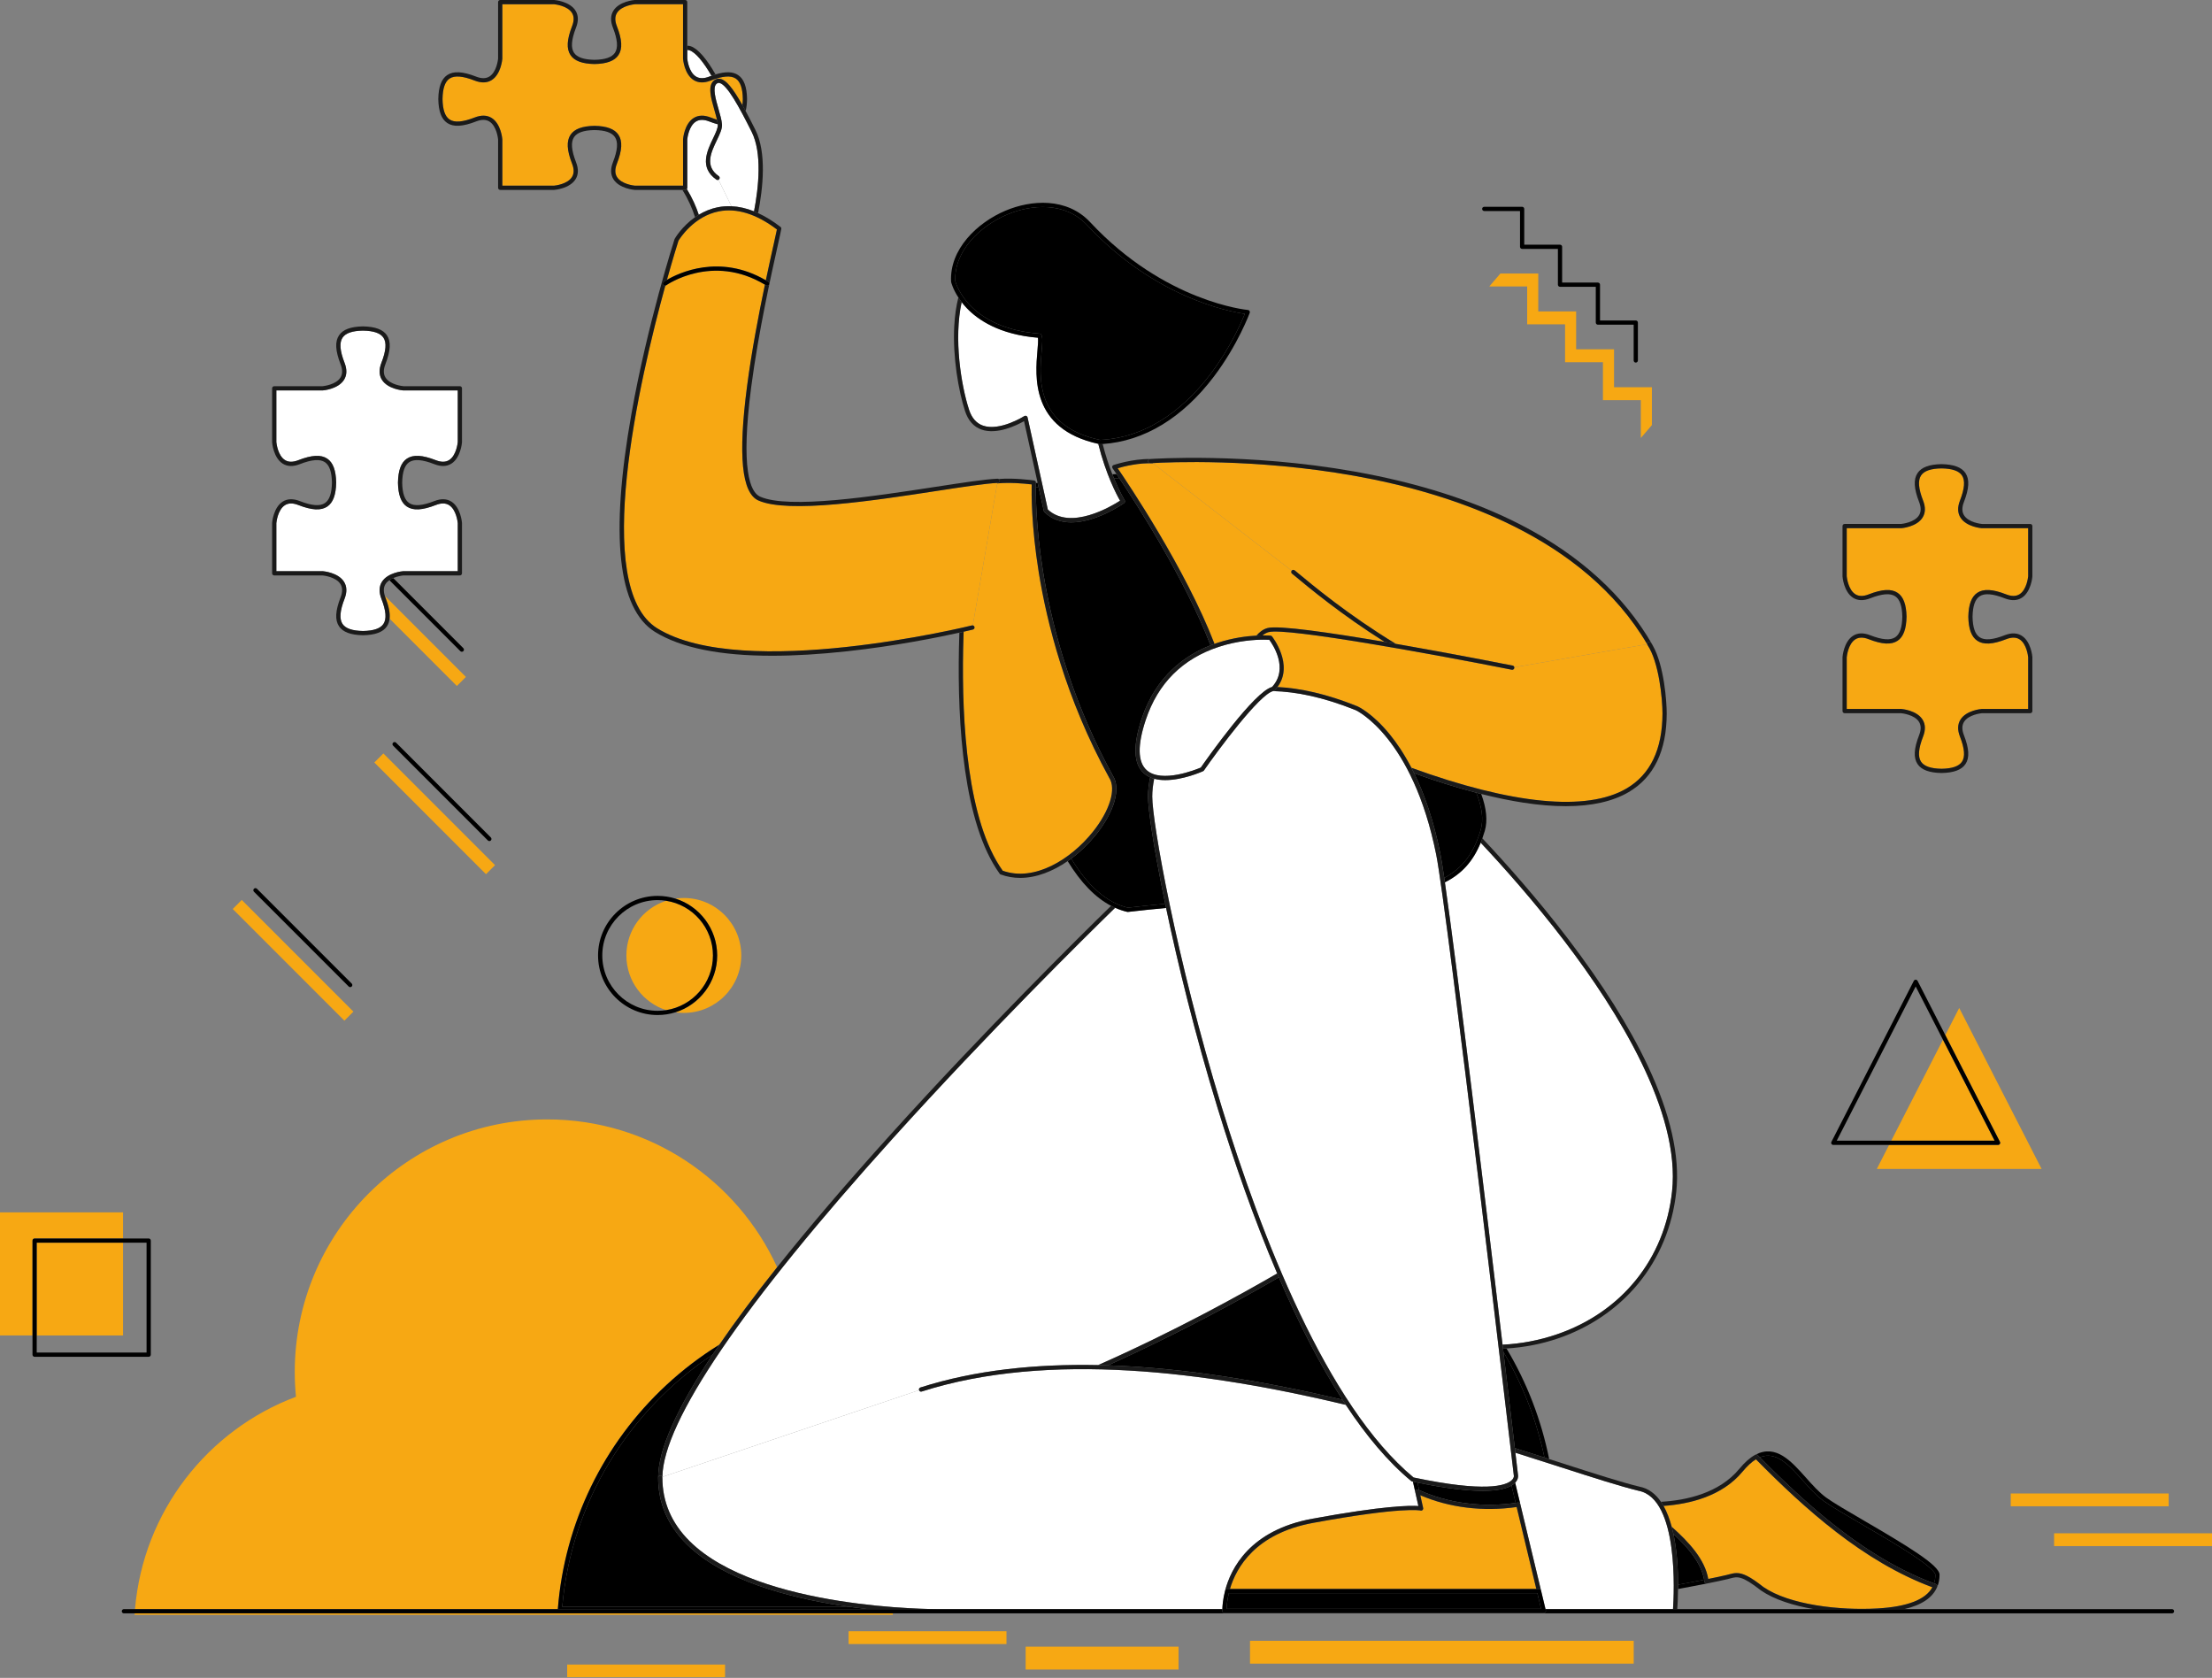
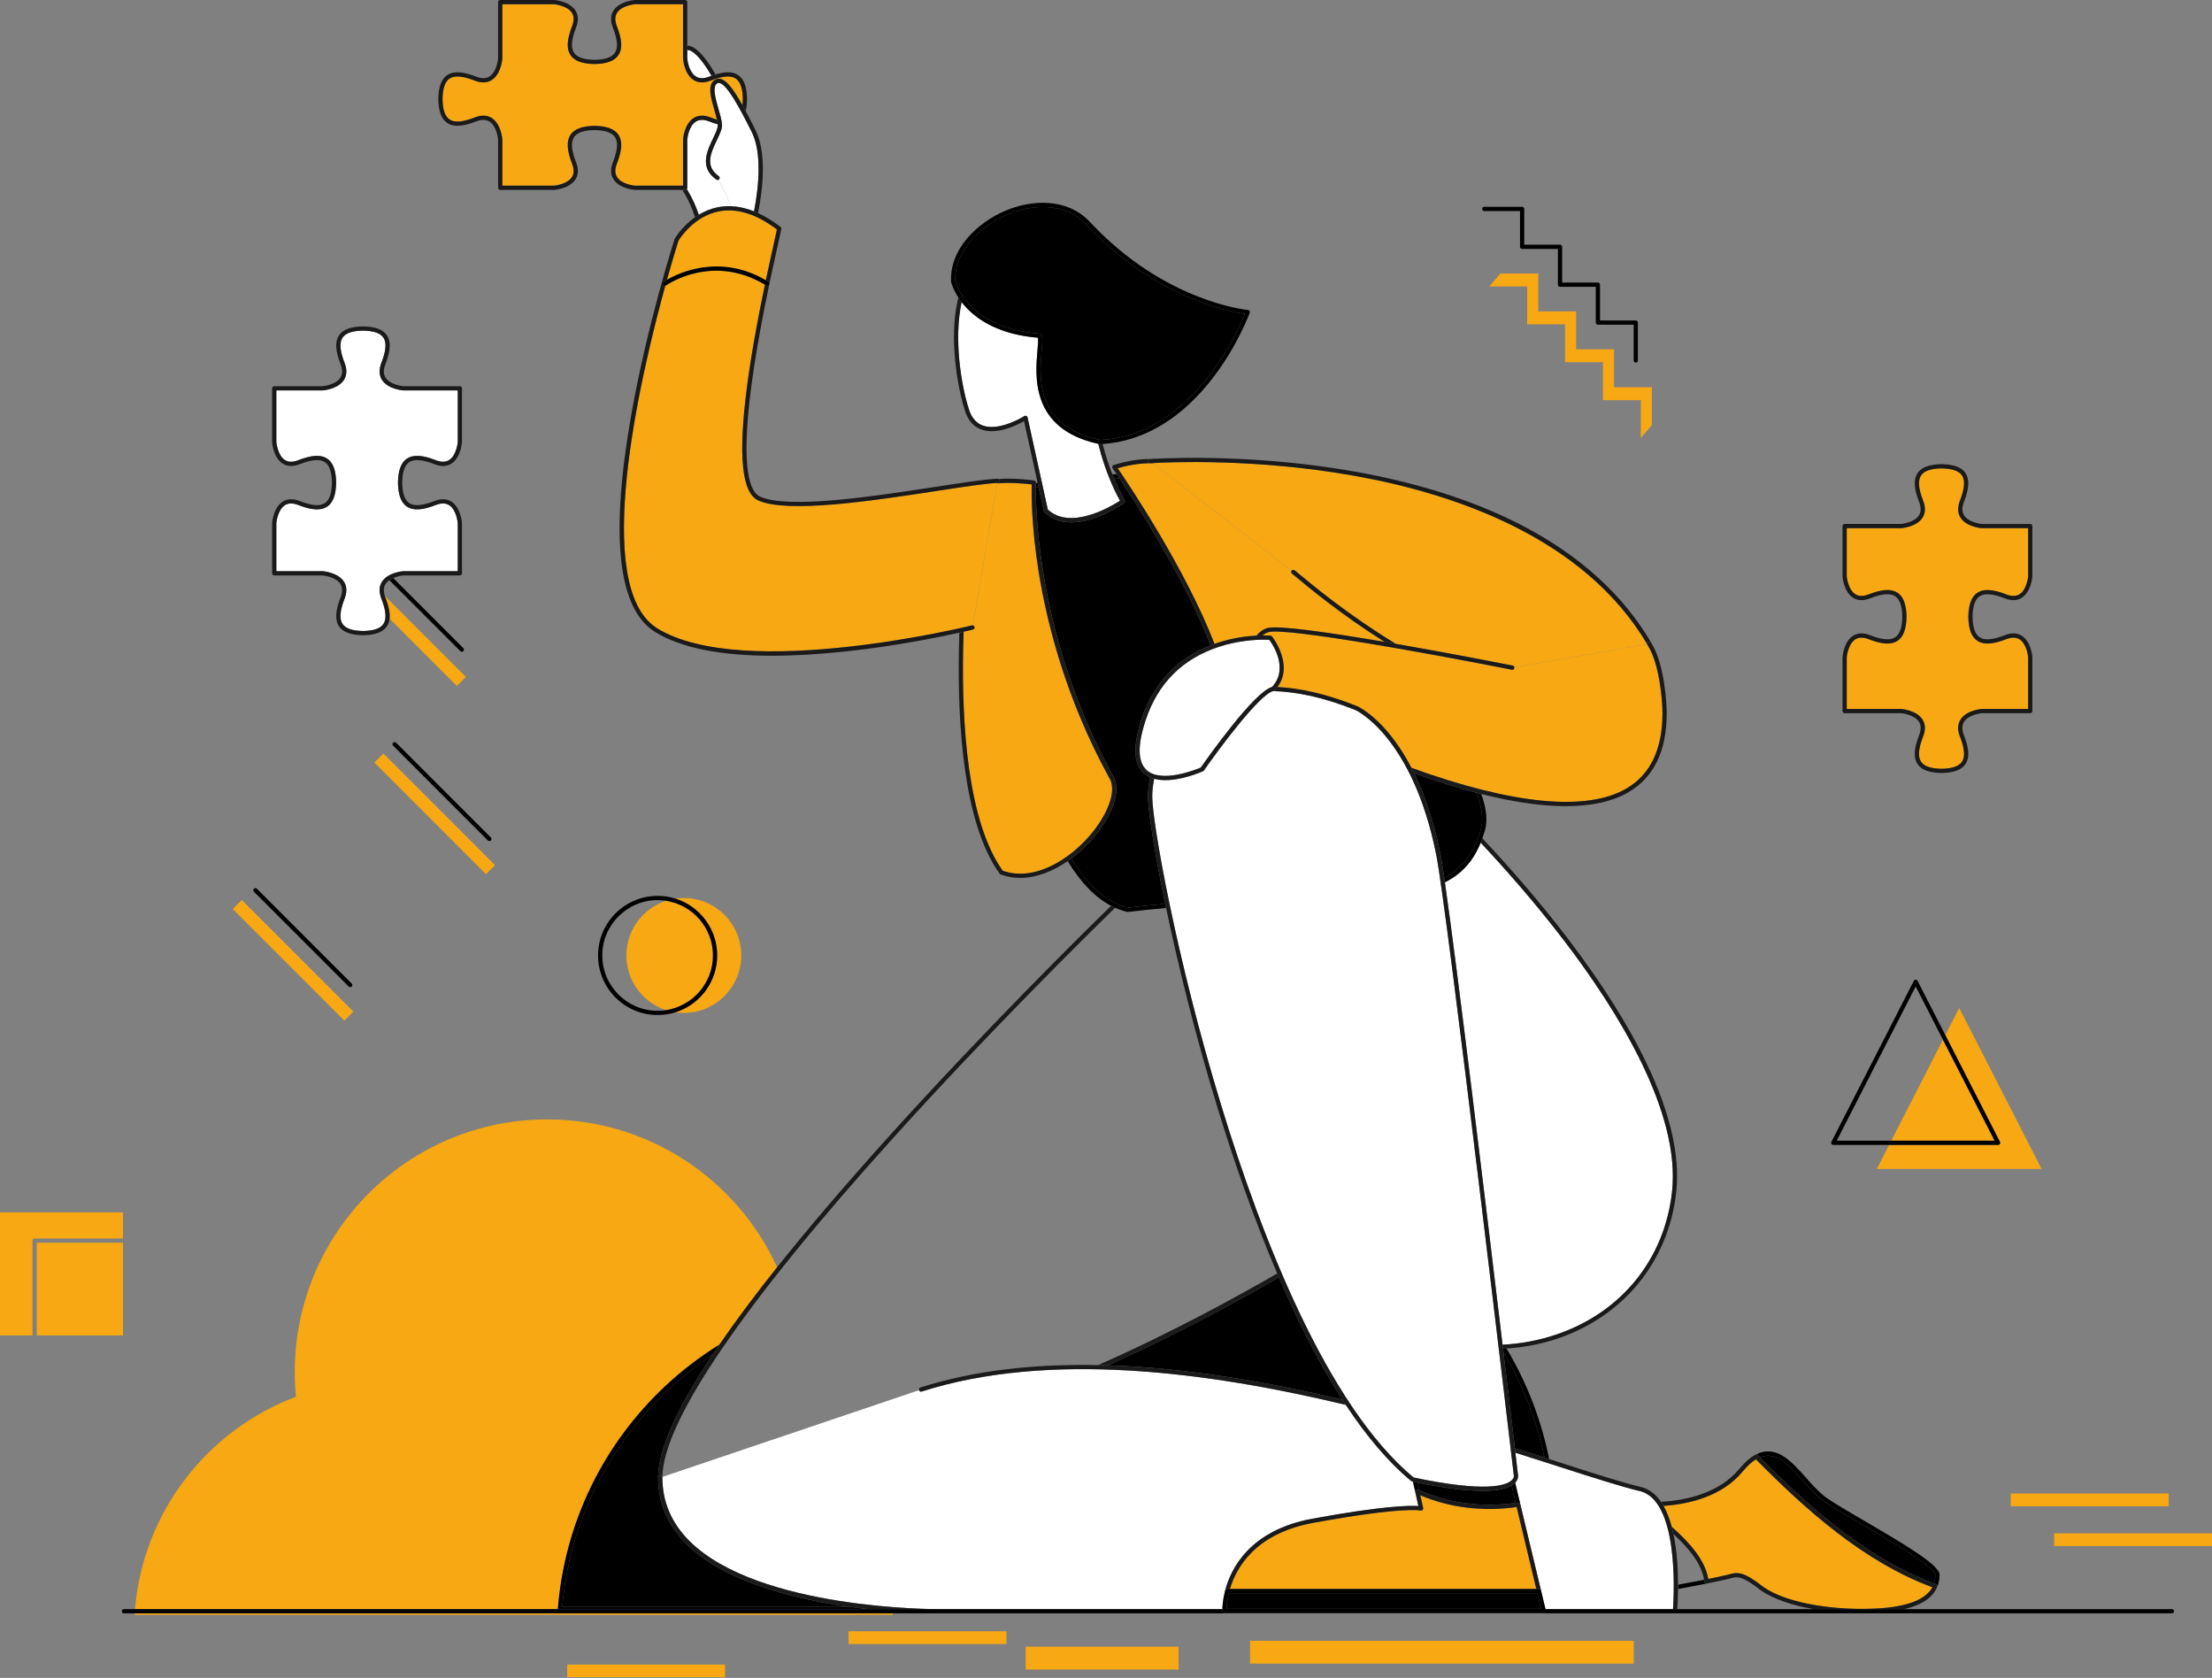
<svg xmlns="http://www.w3.org/2000/svg" width="3898" height="2956" viewBox="0 0 3898 2956" fill="none">
  <rect x="0" y="0" width="3898" height="2956" fill="#808080" stroke="none" />
  <g clip-path="url(#clip0_396_369)">
    <mask id="mask0_396_369" style="mask-type:luminance" maskUnits="userSpaceOnUse" x="0" y="0" width="3898" height="2956">
      <path d="M3897.99 0H0V2955.07H3897.99V0Z" fill="white" />
    </mask>
    <g mask="url(#mask0_396_369)">
      <path d="M1214.87 88.55C1213.5 88.1 1212.25 87.92 1211.1 87.99V103.12C1211.28 104.99 1213.6 126.79 1226.37 134.79C1232.47 138.61 1240.31 138.7 1249.67 135.04C1251.07 134.5 1252.43 133.99 1253.78 133.5C1239.52 108.65 1225.23 91.92 1214.87 88.55Z" fill="white" />
      <path d="M1262.36 316.39C1231.9 295.25 1246.12 265.57 1256.51 243.89C1261.07 234.38 1265.37 225.41 1264.9 219.57C1264.88 219.37 1264.85 219.14 1264.83 218.93C1260.15 217.68 1255.12 216.02 1249.67 213.9C1240.3 210.24 1232.45 210.33 1226.35 214.16C1213.55 222.2 1211.27 243.96 1211.1 245.82V330.85C1211.1 331.69 1210.81 332.45 1210.35 333.07C1220.25 349.35 1226.91 364.68 1231.38 378.32C1240.96 372.52 1252.15 367.67 1264.94 365.12C1272.8 363.55 1280.81 362.99 1288.93 363.33L1266.11 316.65C1264.94 317.24 1263.51 317.19 1262.36 316.39Z" fill="white" />
      <path d="M1211.11 87.99C1212.26 87.92 1213.5 88.1 1214.88 88.55C1225.24 91.93 1239.53 108.65 1253.78 133.5C1256.25 132.61 1258.62 131.82 1260.92 131.12C1245.7 104.26 1229.86 85.61 1217.18 81.47C1215.06 80.78 1213.04 80.5 1211.11 80.56V87.99Z" fill="#1A1A1A" />
      <path d="M1231.38 378.34C1226.92 364.7 1220.25 349.37 1210.35 333.09C1209.67 333.99 1208.6 334.59 1207.38 334.59H1202.51C1213.33 351.94 1220.32 368.3 1224.81 382.62C1226.91 381.15 1229.1 379.72 1231.38 378.34Z" fill="#1A1A1A" />
      <path d="M1258.11 141.78C1261.48 139.03 1265.42 138.04 1269.47 138.91C1279.52 141.07 1290.79 154.08 1308.33 185.27C1308.73 181.94 1308.97 178.32 1309.03 174.38C1308.7 155.62 1304.64 143.82 1296.61 138.43C1287.91 132.59 1273.44 133.75 1252.37 141.97C1240.68 146.53 1230.6 146.23 1222.39 141.07C1205.94 130.74 1203.75 104.66 1203.67 103.56C1203.66 103.46 1203.66 103.37 1203.66 103.27V7.439H1118.95C1117.08 7.619 1095.28 9.939 1087.28 22.709C1083.46 28.809 1083.37 36.649 1087.03 46.009C1096.34 69.819 1097.24 86.049 1089.84 97.089C1082.99 107.31 1069.2 112.45 1047.68 112.83C1026.02 112.46 1012.23 107.31 1005.38 97.099C997.98 86.079 998.87 69.839 1008.16 46.019C1011.82 36.659 1011.75 28.819 1007.93 22.719C999.93 9.949 978.1 7.629 976.24 7.449H885.2V103.29C885.2 103.39 885.2 103.48 885.19 103.58C885.11 104.68 882.92 130.76 866.47 141.09C858.26 146.24 848.18 146.54 836.49 141.99C815.42 133.77 800.95 132.62 792.25 138.45C784.22 143.84 780.15 155.64 779.83 174.53C780.16 193.32 784.22 205.13 792.26 210.52C800.96 216.36 815.43 215.2 836.5 206.99C848.18 202.43 858.27 202.73 866.48 207.88C882.93 218.21 885.12 244.29 885.2 245.39C885.21 245.49 885.21 245.58 885.21 245.68V327.15H976.25C978.11 326.97 999.93 324.65 1007.93 311.88C1011.75 305.77 1011.83 297.919 1008.17 288.549C998.88 264.719 997.99 248.48 1005.39 237.46C1012.24 227.25 1026.03 222.11 1047.56 221.73C1047.6 221.73 1047.64 221.73 1047.69 221.73C1069.21 222.1 1083 227.25 1089.85 237.47C1097.25 248.5 1096.35 264.729 1087.04 288.549C1083.38 297.929 1083.47 305.78 1087.3 311.89C1095.31 324.66 1117.1 326.98 1118.96 327.16H1203.67V245.69C1203.67 245.59 1203.67 245.5 1203.68 245.4C1203.76 244.3 1205.95 218.22 1222.4 207.89C1230.61 202.73 1240.69 202.43 1252.38 207C1256.3 208.53 1259.99 209.81 1263.46 210.85C1262.32 205.74 1260.68 200.01 1258.97 194.07C1252.91 172.95 1246.64 151.13 1258.11 141.78Z" fill="#F7A813" />
      <path d="M1207.38 334.58C1208.6 334.58 1209.67 333.99 1210.35 333.08C1210.82 332.46 1211.1 331.69 1211.1 330.86V245.83C1211.27 243.97 1213.55 222.21 1226.35 214.17C1232.45 210.34 1240.3 210.25 1249.67 213.91C1255.12 216.03 1260.15 217.7 1264.83 218.94C1264.59 216.49 1264.12 213.77 1263.46 210.83C1259.99 209.79 1256.3 208.51 1252.38 206.98C1240.69 202.42 1230.61 202.72 1222.4 207.87C1205.95 218.2 1203.76 244.28 1203.68 245.38C1203.67 245.48 1203.67 245.57 1203.67 245.67V327.14H1118.96C1117.1 326.96 1095.31 324.64 1087.3 311.87C1083.47 305.76 1083.38 297.91 1087.04 288.53C1096.35 264.72 1097.25 248.49 1089.85 237.45C1083 227.23 1069.21 222.09 1047.69 221.71C1047.65 221.71 1047.61 221.71 1047.56 221.71C1026.03 222.08 1012.23 227.23 1005.39 237.44C997.99 248.46 998.88 264.7 1008.17 288.53C1011.84 297.91 1011.76 305.76 1007.93 311.86C999.93 324.64 978.11 326.96 976.25 327.13H885.2V245.66C885.2 245.56 885.2 245.47 885.19 245.37C885.11 244.27 882.92 218.19 866.47 207.86C858.27 202.7 848.18 202.4 836.49 206.97C815.43 215.19 800.96 216.34 792.25 210.5C784.21 205.11 780.15 193.29 779.82 174.51C780.15 155.62 784.21 143.82 792.24 138.43C800.94 132.59 815.41 133.75 836.48 141.97C848.17 146.53 858.25 146.23 866.46 141.07C882.91 130.74 885.1 104.66 885.18 103.56C885.19 103.46 885.19 103.37 885.19 103.27V7.44H976.23C978.09 7.62 999.92 9.94 1007.92 22.71C1011.74 28.81 1011.81 36.64 1008.15 46.01C998.86 69.84 997.97 86.07 1005.37 97.09C1012.22 107.3 1026.01 112.45 1047.67 112.82C1069.19 112.45 1082.98 107.3 1089.83 97.08C1097.23 86.05 1096.33 69.82 1087.02 46C1083.36 36.64 1083.45 28.8 1087.27 22.7C1095.27 9.93 1117.07 7.61 1118.94 7.43H1203.65V103.27C1203.65 103.37 1203.65 103.46 1203.66 103.56C1203.74 104.66 1205.93 130.74 1222.38 141.07C1230.59 146.23 1240.67 146.53 1252.36 141.97C1273.43 133.76 1287.9 132.6 1296.6 138.43C1304.63 143.82 1308.7 155.62 1309.02 174.38C1308.95 178.32 1308.71 181.94 1308.32 185.27C1310.14 188.5 1312.03 191.94 1313.99 195.58C1315.5 189.6 1316.33 182.55 1316.47 174.38C1316.1 152.88 1310.96 139.09 1300.75 132.25C1291.56 126.08 1278.72 125.7 1260.91 131.11C1258.61 131.81 1256.24 132.59 1253.77 133.49C1252.43 133.98 1251.06 134.49 1249.66 135.03C1240.3 138.69 1232.46 138.6 1226.36 134.78C1213.59 126.78 1211.27 104.98 1211.09 103.11V87.99V80.56V3.72C1211.09 1.66 1209.42 0 1207.37 0H1118.77C1118.67 0 1118.58 0 1118.48 0.01C1117.38 0.09 1091.3 2.28 1080.97 18.73C1075.81 26.94 1075.51 37.02 1080.08 48.71C1088.31 69.76 1089.48 84.23 1083.64 92.94C1078.25 100.98 1066.44 105.05 1047.66 105.38C1028.74 105.05 1016.93 100.99 1011.54 92.95C1005.7 84.25 1006.86 69.78 1015.07 48.72C1019.64 37.04 1019.35 26.95 1014.2 18.74C1003.9 2.29 977.79 0.1 976.69 0.01C976.59 0 976.5 0 976.4 0H881.47C879.41 0 877.75 1.67 877.75 3.72V103.11C877.57 104.97 875.25 126.78 862.48 134.78C856.38 138.6 848.54 138.69 839.18 135.03C815.35 125.73 799.11 124.85 788.09 132.25C777.88 139.1 772.74 152.88 772.37 174.51C772.74 196.04 777.89 209.83 788.1 216.68C799.12 224.07 815.35 223.19 839.19 213.9C848.55 210.25 856.39 210.33 862.49 214.15C875.26 222.15 877.58 243.96 877.76 245.82V330.85C877.76 332.91 879.43 334.57 881.48 334.57H976.41C976.51 334.57 976.6 334.57 976.7 334.56C977.81 334.48 1003.89 332.29 1014.23 315.83C1019.39 307.61 1019.68 297.52 1015.11 285.82C1006.89 264.75 1005.74 250.28 1011.58 241.58C1016.97 233.55 1028.76 229.49 1047.64 229.15C1066.51 229.49 1078.3 233.55 1083.68 241.59C1089.52 250.3 1088.35 264.77 1080.12 285.82C1075.56 297.52 1075.86 307.62 1081.02 315.84C1091.36 332.29 1117.42 334.48 1118.52 334.56C1118.62 334.57 1118.71 334.57 1118.81 334.57H1202.54H1207.38V334.58Z" fill="#1A1A1A" />
      <path d="M1324.62 232.34C1303.1 189.3 1281.34 149.08 1267.91 146.19C1266.04 145.79 1264.46 146.21 1262.81 147.55C1255.15 153.79 1261.23 174.98 1266.12 192C1269 202.02 1271.71 211.48 1272.32 218.99C1272.95 226.82 1268.44 236.23 1263.23 247.12C1252.98 268.51 1241.36 292.77 1266.61 310.29C1268.3 311.46 1268.72 313.78 1267.55 315.47C1267.17 316.01 1266.67 316.41 1266.12 316.68L1288.94 363.36C1301.92 363.91 1315.22 366.92 1328.79 372.34C1337.04 329.21 1343.18 269.46 1324.62 232.34Z" fill="white" />
      <path d="M1308.34 185.28C1290.8 154.08 1279.52 141.08 1269.48 138.92C1265.43 138.05 1261.5 139.04 1258.12 141.79C1246.65 151.14 1252.91 172.96 1258.97 194.06C1260.68 200 1262.32 205.73 1263.46 210.84C1264.12 213.78 1264.59 216.51 1264.83 218.95C1264.85 219.16 1264.89 219.38 1264.9 219.59C1265.37 225.42 1261.07 234.4 1256.51 243.91C1246.13 265.59 1231.9 295.27 1262.36 316.41C1263.51 317.2 1264.94 317.25 1266.11 316.68C1266.66 316.41 1267.16 316.02 1267.54 315.47C1268.71 313.78 1268.29 311.46 1266.6 310.29C1241.35 292.77 1252.96 268.52 1263.22 247.12C1268.44 236.23 1272.94 226.82 1272.31 218.99C1271.71 211.48 1268.99 202.02 1266.11 192C1261.22 174.98 1255.14 153.8 1262.8 147.55C1264.45 146.2 1266.03 145.79 1267.9 146.19C1281.33 149.08 1303.09 189.3 1324.61 232.34C1343.17 269.46 1337.04 329.22 1328.77 372.34C1331.15 373.29 1333.53 374.32 1335.92 375.41C1344.58 331.25 1351.19 268.86 1331.26 229.01C1324.91 216.32 1319.2 205.25 1313.99 195.59C1312.05 191.95 1310.16 188.51 1308.34 185.28Z" fill="#1A1A1A" />
      <path d="M237.17 2844.87H1573.25C1573.34 2844.04 1573.41 2843.2 1573.49 2842.36H237.35C237.29 2843.2 237.22 2844.04 237.17 2844.87Z" fill="#F7A813" />
      <path d="M983.06 2834.16C995.06 2683.34 1062.97 2543.39 1174.28 2440.1C1203.28 2413.19 1234.56 2389.45 1267.64 2368.99C1296.02 2327.6 1329.96 2282.09 1369.45 2232.52C1299.31 2078.9 1144.35 1972.13 964.44 1972.13C718.66 1972.13 519.42 2171.37 519.42 2417.15C519.42 2431.87 520.15 2446.43 521.55 2460.78C366.07 2519.04 252.46 2662.86 237.9 2834.91H983.07C983.05 2834.67 983.04 2834.42 983.06 2834.16Z" fill="#F7A813" />
      <path d="M2721.64 2567.84C2707.71 2501.31 2682.97 2438.71 2649.36 2381.94C2657.88 2453.32 2664.91 2512.71 2669.47 2551.25C2687.57 2556.95 2704.96 2562.5 2721.64 2567.84Z" fill="black" />
      <path d="M2365.63 2465.96C2324.26 2401.79 2286.84 2327.47 2253.61 2250.41C2191.76 2286.23 2079.63 2348.3 1952.37 2405.42C2090.81 2409.94 2233.37 2434.62 2365.63 2465.96Z" fill="black" />
      <path d="M990.81 2830.74H1496.36C1490.52 2829.92 1484.6 2829.05 1478.63 2828.11C1391.88 2814.52 1274.87 2784.83 1210.07 2720.52C1176.71 2687.41 1159.79 2647.96 1159.79 2603.26C1159.79 2554.86 1191.94 2482.4 1255.79 2386.51C1109.1 2484.27 1006.84 2645.18 990.81 2830.74Z" fill="black" />
      <path d="M2648.66 2376.06C2648.9 2378.03 2649.13 2379.99 2649.36 2381.95C2682.96 2438.72 2707.71 2501.31 2721.64 2567.85C2724.42 2568.74 2727.18 2569.63 2729.93 2570.51C2716.12 2501.59 2690.77 2435.89 2654.82 2375.75C2652.76 2375.86 2650.71 2375.96 2648.66 2376.06Z" fill="black" />
      <path d="M1496.36 2830.74H990.81C1006.84 2645.18 1109.09 2484.27 1255.79 2386.52C1259.62 2380.77 1263.58 2374.92 1267.64 2369C1234.56 2389.46 1203.28 2413.21 1174.28 2440.11C1062.97 2543.4 995.06 2683.34 983.06 2834.17C983.04 2834.43 983.05 2834.68 983.08 2834.93H1529.84C1519.05 2833.73 1507.85 2832.35 1496.36 2830.74Z" fill="black" />
-       <path d="M3003.01 2783.18C3002.99 2783.04 3002.97 2782.91 3002.95 2782.77C3002.84 2782.12 3002.7 2781.48 3002.56 2780.84C3002.41 2780.1 3002.27 2779.37 3002.1 2778.64C3001.95 2778 3001.78 2777.36 3001.61 2776.73C3001.42 2776 3001.23 2775.26 3001.02 2774.54C3000.84 2773.91 3000.63 2773.27 3000.43 2772.64C3000.2 2771.91 2999.97 2771.19 2999.72 2770.47C2999.5 2769.84 2999.26 2769.21 2999.03 2768.58C2998.76 2767.86 2998.5 2767.14 2998.21 2766.42C2997.96 2765.8 2997.69 2765.18 2997.43 2764.55C2997.13 2763.83 2996.82 2763.12 2996.5 2762.4C2996.22 2761.78 2995.93 2761.17 2995.63 2760.55C2995.29 2759.84 2994.95 2759.13 2994.59 2758.42C2994.28 2757.81 2993.96 2757.2 2993.64 2756.59C2993.27 2755.88 2992.89 2755.17 2992.5 2754.47C2992.17 2753.87 2991.82 2753.26 2991.47 2752.66C2991.06 2751.95 2990.65 2751.25 2990.23 2750.55C2989.87 2749.95 2989.5 2749.36 2989.13 2748.77C2988.69 2748.07 2988.25 2747.36 2987.79 2746.66C2987.41 2746.07 2987.02 2745.48 2986.62 2744.89C2986.15 2744.19 2985.68 2743.5 2985.2 2742.8C2984.79 2742.21 2984.38 2741.63 2983.96 2741.04C2983.46 2740.35 2982.96 2739.65 2982.45 2738.96C2982.02 2738.38 2981.59 2737.81 2981.16 2737.24C2980.63 2736.54 2980.1 2735.85 2979.56 2735.16C2979.12 2734.59 2978.67 2734.03 2978.22 2733.46C2977.66 2732.77 2977.1 2732.07 2976.54 2731.38C2976.08 2730.82 2975.62 2730.26 2975.15 2729.7C2974.57 2729.01 2973.99 2728.33 2973.4 2727.65C2972.92 2727.09 2972.44 2726.53 2971.95 2725.98C2971.35 2725.3 2970.74 2724.62 2970.13 2723.94C2969.64 2723.39 2969.14 2722.84 2968.64 2722.3C2968.01 2721.62 2967.38 2720.94 2966.75 2720.25C2966.25 2719.71 2965.74 2719.17 2965.23 2718.63C2964.58 2717.94 2963.92 2717.26 2963.26 2716.58C2962.75 2716.06 2962.25 2715.53 2961.73 2715.01C2961.05 2714.32 2960.37 2713.63 2959.68 2712.94C2959.17 2712.43 2958.65 2711.91 2958.14 2711.4C2957.44 2710.71 2956.74 2710.02 2956.03 2709.34C2955.51 2708.84 2954.99 2708.33 2954.47 2707.83C2953.75 2707.14 2953.02 2706.45 2952.3 2705.77C2951.78 2705.27 2951.25 2704.78 2950.73 2704.28C2950.14 2703.73 2949.55 2703.18 2948.96 2702.64C2955.38 2732.9 2957.07 2765.91 2957.11 2791.9C2960.43 2791.27 2963.74 2790.65 2966.99 2790.04C2979.64 2787.66 2991.65 2785.4 3003.01 2783.18Z" fill="black" />
      <path d="M3007.95 2789.79C3006.93 2789.99 3005.88 2789.76 3005.05 2789.15C3004.21 2788.54 3003.67 2787.61 3003.54 2786.59C3003.4 2785.45 3003.21 2784.31 3003.02 2783.17C2991.66 2785.39 2979.64 2787.65 2966.99 2790.03C2963.74 2790.64 2960.43 2791.27 2957.11 2791.89C2957.11 2794.49 2957.1 2797.02 2957.08 2799.47C2960.88 2798.75 2964.66 2798.04 2968.37 2797.34C2982.33 2794.72 2995.53 2792.24 3007.95 2789.79Z" fill="black" />
      <path d="M2986.64 2744.89C2987.03 2745.48 2987.43 2746.07 2987.81 2746.66C2987.43 2746.06 2987.04 2745.48 2986.64 2744.89Z" fill="black" />
      <path d="M2981.18 2737.24C2981.62 2737.81 2982.05 2738.39 2982.47 2738.96C2982.05 2738.39 2981.62 2737.82 2981.18 2737.24Z" fill="black" />
      <path d="M2983.98 2741.04C2984.4 2741.62 2984.81 2742.21 2985.22 2742.8C2984.81 2742.21 2984.4 2741.63 2983.98 2741.04Z" fill="black" />
      <path d="M2954.48 2707.84C2955 2708.34 2955.52 2708.85 2956.04 2709.35C2955.52 2708.84 2955 2708.34 2954.48 2707.84Z" fill="black" />
      <path d="M2961.75 2715.02C2962.26 2715.54 2962.77 2716.07 2963.28 2716.59C2962.77 2716.06 2962.26 2715.54 2961.75 2715.02Z" fill="black" />
      <path d="M2989.15 2748.76C2989.52 2749.35 2989.89 2749.95 2990.25 2750.54C2989.89 2749.95 2989.52 2749.36 2989.15 2748.76Z" fill="black" />
-       <path d="M2997.44 2764.54C2997.7 2765.16 2997.97 2765.78 2998.22 2766.41C2997.97 2765.79 2997.7 2765.17 2997.44 2764.54Z" fill="black" />
      <path d="M2999.04 2768.57C2999.27 2769.2 2999.51 2769.83 2999.73 2770.46C2999.51 2769.82 2999.27 2769.19 2999.04 2768.57Z" fill="black" />
      <path d="M3001.61 2776.72C3001.78 2777.36 3001.95 2777.99 3002.1 2778.63C3001.95 2777.99 3001.78 2777.35 3001.61 2776.72Z" fill="black" />
      <path d="M3002.57 2780.83C3002.7 2781.47 3002.84 2782.12 3002.96 2782.76C3002.84 2782.12 3002.7 2781.48 3002.57 2780.83Z" fill="black" />
      <path d="M2991.49 2752.66C2991.84 2753.26 2992.18 2753.86 2992.52 2754.47C2992.18 2753.86 2991.83 2753.26 2991.49 2752.66Z" fill="black" />
      <path d="M2993.65 2756.59C2993.97 2757.2 2994.29 2757.81 2994.6 2758.42C2994.3 2757.81 2993.98 2757.2 2993.65 2756.59Z" fill="black" />
      <path d="M3368.51 2738.37C3343.1 2721.62 3310.01 2702.34 3280.81 2685.33C3251.39 2668.19 3225.99 2653.39 3213.54 2644.27C3200.42 2634.66 3188.39 2621.17 3176.76 2608.12C3152.79 2581.24 3130.09 2555.78 3101.3 2567.45C3101.89 2568.04 3102.47 2568.64 3103.06 2569.23C3104.61 2570.79 3106.16 2572.36 3107.73 2573.93C3108.88 2575.08 3110.03 2576.24 3111.18 2577.39C3112.73 2578.94 3114.28 2580.49 3115.84 2582.04C3117.03 2583.23 3118.23 2584.41 3119.43 2585.6C3120.97 2587.12 3122.51 2588.64 3124.06 2590.17C3125.3 2591.39 3126.55 2592.61 3127.79 2593.83C3129.32 2595.33 3130.85 2596.82 3132.39 2598.32C3133.67 2599.57 3134.96 2600.81 3136.25 2602.06C3137.77 2603.53 3139.3 2605.01 3140.83 2606.48C3142.15 2607.75 3143.48 2609.01 3144.8 2610.28C3146.33 2611.73 3147.85 2613.19 3149.39 2614.64C3150.74 2615.92 3152.11 2617.2 3153.47 2618.48C3155 2619.91 3156.52 2621.35 3158.06 2622.78C3159.44 2624.07 3160.84 2625.36 3162.23 2626.64C3163.76 2628.06 3165.3 2629.48 3166.84 2630.89C3168.25 2632.18 3169.67 2633.47 3171.09 2634.77C3172.64 2636.17 3174.18 2637.58 3175.73 2638.98C3177.16 2640.27 3178.61 2641.56 3180.05 2642.85C3181.6 2644.24 3183.16 2645.63 3184.72 2647.01C3186.19 2648.31 3187.66 2649.59 3189.14 2650.89C3190.7 2652.26 3192.26 2653.62 3193.83 2654.98C3195.33 2656.28 3196.84 2657.57 3198.34 2658.86C3199.9 2660.2 3201.47 2661.55 3203.04 2662.88C3204.58 2664.18 3206.13 2665.48 3207.67 2666.77C3209.23 2668.08 3210.78 2669.39 3212.35 2670.69C3213.94 2672.01 3215.55 2673.32 3217.15 2674.63C3218.69 2675.89 3220.23 2677.16 3221.78 2678.42C3223.42 2679.75 3225.08 2681.07 3226.73 2682.39C3228.26 2683.61 3229.78 2684.84 3231.31 2686.05C3233.01 2687.39 3234.73 2688.72 3236.44 2690.06C3237.94 2691.23 3239.44 2692.41 3240.95 2693.57C3242.75 2694.95 3244.56 2696.32 3246.37 2697.69C3247.81 2698.78 3249.25 2699.89 3250.7 2700.97C3252.67 2702.44 3254.66 2703.89 3256.64 2705.35C3257.95 2706.31 3259.25 2707.28 3260.56 2708.24C3263.03 2710.03 3265.51 2711.79 3268 2713.56C3268.84 2714.16 3269.68 2714.77 3270.53 2715.37C3273.87 2717.72 3277.23 2720.04 3280.61 2722.34C3281.44 2722.91 3282.29 2723.46 3283.12 2724.02C3285.67 2725.74 3288.22 2727.46 3290.79 2729.14C3292.02 2729.95 3293.26 2730.73 3294.49 2731.53C3296.69 2732.95 3298.88 2734.38 3301.09 2735.78C3302.45 2736.64 3303.82 2737.47 3305.18 2738.32C3307.28 2739.63 3309.38 2740.94 3311.49 2742.23C3312.92 2743.1 3314.37 2743.94 3315.8 2744.8C3317.86 2746.03 3319.92 2747.27 3322 2748.48C3323.48 2749.34 3324.98 2750.18 3326.47 2751.03C3328.52 2752.2 3330.57 2753.38 3332.63 2754.53C3334.15 2755.38 3335.69 2756.2 3337.22 2757.04C3339.26 2758.15 3341.3 2759.27 3343.35 2760.36C3344.92 2761.19 3346.5 2762 3348.07 2762.81C3350.11 2763.87 3352.14 2764.93 3354.19 2765.96C3355.79 2766.77 3357.4 2767.55 3359.01 2768.34C3361.05 2769.34 3363.08 2770.35 3365.13 2771.33C3366.76 2772.11 3368.4 2772.86 3370.04 2773.62C3372.08 2774.57 3374.13 2775.53 3376.18 2776.45C3377.84 2777.2 3379.52 2777.92 3381.19 2778.65C3383.24 2779.55 3385.28 2780.44 3387.34 2781.31C3389.03 2782.02 3390.72 2782.71 3392.42 2783.4C3394.48 2784.24 3396.54 2785.09 3398.61 2785.91C3400.32 2786.58 3402.04 2787.23 3403.76 2787.89C3405.23 2788.45 3406.7 2789 3408.17 2789.55C3409.69 2784.87 3410.46 2779.78 3410.46 2774.35C3410.46 2771.83 3406.37 2763.32 3368.51 2738.37Z" fill="black" />
      <path d="M3097.61 2563.71C3098.83 2564.95 3100.08 2566.2 3101.31 2567.45C3130.1 2555.78 3152.8 2581.24 3176.77 2608.12C3188.4 2621.17 3200.43 2634.66 3213.55 2644.27C3226 2653.39 3251.4 2668.19 3280.82 2685.33C3310.01 2702.34 3343.1 2721.62 3368.52 2738.37C3406.38 2763.33 3410.47 2771.83 3410.47 2774.33C3410.47 2779.75 3409.7 2784.85 3408.18 2789.53C3409.33 2789.96 3410.47 2790.41 3411.63 2790.83C3412.59 2791.18 3413.37 2791.91 3413.77 2792.84C3414.18 2793.77 3414.19 2794.84 3413.79 2795.78C3416.53 2789.3 3417.92 2782.08 3417.92 2774.34C3417.92 2757.88 3362.65 2724.41 3284.58 2678.91C3255.34 2661.87 3230.09 2647.16 3217.96 2638.27C3205.47 2629.12 3193.71 2615.93 3182.34 2603.17C3156.31 2573.97 3129.4 2543.78 3093.23 2563.04C3094.67 2562.26 3096.46 2562.54 3097.61 2563.71Z" fill="black" />
      <path d="M3270.54 2715.34C3269.69 2714.74 3268.86 2714.13 3268.01 2713.53C3268.85 2714.14 3269.69 2714.75 3270.54 2715.34Z" fill="black" />
      <path d="M3283.12 2723.99C3282.28 2723.43 3281.44 2722.88 3280.61 2722.31C3281.44 2722.88 3282.29 2723.43 3283.12 2723.99Z" fill="black" />
      <path d="M3250.71 2700.96C3249.26 2699.88 3247.82 2698.77 3246.38 2697.68C3247.83 2698.77 3249.26 2699.87 3250.71 2700.96Z" fill="black" />
      <path d="M3381.19 2778.63C3379.52 2777.9 3377.85 2777.18 3376.18 2776.43C3377.84 2777.17 3379.52 2777.9 3381.19 2778.63Z" fill="black" />
      <path d="M3115.86 2582.04C3114.3 2580.49 3112.74 2578.94 3111.2 2577.39C3112.74 2578.94 3114.29 2580.49 3115.86 2582.04Z" fill="black" />
-       <path d="M3305.18 2738.29C3303.82 2737.44 3302.44 2736.61 3301.09 2735.75C3302.45 2736.61 3303.82 2737.44 3305.18 2738.29Z" fill="black" />
      <path d="M3107.74 2573.93C3106.18 2572.36 3104.62 2570.8 3103.07 2569.23C3104.62 2570.8 3106.17 2572.36 3107.74 2573.93Z" fill="black" />
      <path d="M3403.75 2787.86C3402.03 2787.2 3400.31 2786.56 3398.6 2785.88C3400.32 2786.56 3402.04 2787.21 3403.75 2787.86Z" fill="black" />
      <path d="M3132.4 2598.31C3130.86 2596.81 3129.33 2595.32 3127.8 2593.82C3129.33 2595.32 3130.86 2596.82 3132.4 2598.31Z" fill="black" />
      <path d="M3124.07 2590.17C3122.52 2588.65 3120.98 2587.12 3119.44 2585.6C3120.98 2587.12 3122.52 2588.64 3124.07 2590.17Z" fill="black" />
      <path d="M3203.06 2662.87C3201.49 2661.53 3199.93 2660.19 3198.36 2658.85C3199.92 2660.19 3201.48 2661.54 3203.06 2662.87Z" fill="black" />
      <path d="M3212.36 2670.68C3210.79 2669.38 3209.24 2668.07 3207.68 2666.76C3209.24 2668.07 3210.8 2669.38 3212.36 2670.68Z" fill="black" />
      <path d="M3158.07 2622.77C3156.53 2621.34 3155.01 2619.9 3153.48 2618.47C3155.01 2619.9 3156.54 2621.34 3158.07 2622.77Z" fill="black" />
      <path d="M3175.75 2638.97C3174.2 2637.57 3172.65 2636.16 3171.11 2634.76C3172.65 2636.17 3174.19 2637.57 3175.75 2638.97Z" fill="black" />
      <path d="M3184.74 2647C3183.18 2645.62 3181.62 2644.23 3180.07 2642.84C3181.62 2644.23 3183.18 2645.61 3184.74 2647Z" fill="black" />
      <path d="M3221.79 2678.41C3220.24 2677.15 3218.7 2675.89 3217.16 2674.62C3218.7 2675.89 3220.24 2677.16 3221.79 2678.41Z" fill="black" />
      <path d="M3193.84 2654.97C3192.27 2653.61 3190.71 2652.24 3189.15 2650.88C3190.72 2652.24 3192.27 2653.61 3193.84 2654.97Z" fill="black" />
      <path d="M3348.07 2762.78C3346.5 2761.96 3344.92 2761.16 3343.35 2760.33C3344.92 2761.16 3346.5 2761.97 3348.07 2762.78Z" fill="black" />
      <path d="M3149.4 2614.63C3147.86 2613.18 3146.34 2611.72 3144.81 2610.27C3146.34 2611.72 3147.87 2613.18 3149.4 2614.63Z" fill="black" />
      <path d="M3240.96 2693.56C3239.45 2692.4 3237.95 2691.22 3236.45 2690.05C3237.96 2691.22 3239.45 2692.4 3240.96 2693.56Z" fill="black" />
      <path d="M3231.32 2686.04C3229.78 2684.83 3228.26 2683.6 3226.74 2682.38C3228.27 2683.6 3229.79 2684.83 3231.32 2686.04Z" fill="black" />
      <path d="M3010.33 2781.73C3023.36 2779.13 3033.5 2776.96 3042.03 2774.95C3043.81 2774.53 3045.47 2774.08 3047.06 2773.65C3051.76 2772.38 3055.93 2771.41 3060.41 2771.41C3070.91 2771.41 3083.1 2776.74 3107.72 2796.1C3153.27 2827.37 3241.54 2837.54 3308.71 2833.71C3360.99 2830.72 3393.43 2818.17 3405.23 2796.41C3283.02 2751.07 3179.63 2657.37 3094.33 2570.98C3086.87 2575.5 3078.95 2582.78 3070.75 2592.68C3034.62 2636.23 2977.28 2649.83 2931.51 2653.04C2937.6 2663.8 2942.31 2676.38 2945.91 2689.85C2976.91 2717.31 3004.43 2747.6 3010.33 2781.73Z" fill="#F7A813" />
      <path d="M2931.49 2653.03C2977.26 2649.82 3034.6 2636.23 3070.73 2592.67C3078.94 2582.77 3086.86 2575.49 3094.31 2570.97C3179.61 2657.36 3283 2751.06 3405.21 2796.4C3393.41 2818.16 3360.98 2830.71 3308.69 2833.7C3241.52 2837.54 3153.25 2827.36 3107.7 2796.09C3083.08 2776.74 3070.89 2771.4 3060.39 2771.4C3055.91 2771.4 3051.74 2772.37 3047.04 2773.64C3045.45 2774.07 3043.8 2774.52 3042.01 2774.94C3033.49 2776.96 3023.34 2779.13 3010.31 2781.72C3004.41 2747.59 2976.89 2717.3 2945.87 2689.82C2946.99 2694.01 2948.01 2698.29 2948.93 2702.63C2949.52 2703.18 2950.12 2703.72 2950.7 2704.27C2951.23 2704.76 2951.75 2705.26 2952.27 2705.76C2953 2706.45 2953.72 2707.13 2954.44 2707.82C2954.96 2708.32 2955.48 2708.83 2956 2709.33C2956.71 2710.02 2957.41 2710.7 2958.11 2711.39C2958.63 2711.9 2959.14 2712.42 2959.65 2712.93C2960.34 2713.62 2961.02 2714.31 2961.7 2715C2962.21 2715.52 2962.72 2716.05 2963.23 2716.57C2963.89 2717.25 2964.55 2717.94 2965.2 2718.62C2965.71 2719.16 2966.21 2719.7 2966.72 2720.24C2967.36 2720.92 2967.99 2721.6 2968.61 2722.29C2969.11 2722.84 2969.6 2723.38 2970.1 2723.93C2970.71 2724.61 2971.32 2725.29 2971.92 2725.97C2972.41 2726.53 2972.89 2727.09 2973.37 2727.64C2973.96 2728.32 2974.54 2729.01 2975.12 2729.69C2975.59 2730.25 2976.05 2730.81 2976.51 2731.37C2977.08 2732.06 2977.64 2732.75 2978.19 2733.45C2978.64 2734.01 2979.09 2734.58 2979.53 2735.15C2980.07 2735.84 2980.6 2736.54 2981.13 2737.23C2981.57 2737.8 2982 2738.38 2982.42 2738.95C2982.93 2739.64 2983.43 2740.33 2983.93 2741.03C2984.35 2741.61 2984.76 2742.2 2985.17 2742.79C2985.65 2743.48 2986.13 2744.18 2986.59 2744.88C2986.98 2745.47 2987.38 2746.06 2987.76 2746.65C2988.22 2747.35 2988.66 2748.05 2989.1 2748.76C2989.47 2749.35 2989.84 2749.95 2990.2 2750.54C2990.62 2751.24 2991.03 2751.95 2991.44 2752.65C2991.79 2753.25 2992.13 2753.85 2992.47 2754.46C2992.86 2755.17 2993.24 2755.87 2993.61 2756.58C2993.93 2757.19 2994.25 2757.8 2994.56 2758.41C2994.92 2759.12 2995.26 2759.83 2995.6 2760.54C2995.89 2761.16 2996.19 2761.77 2996.47 2762.39C2996.79 2763.1 2997.1 2763.82 2997.4 2764.54C2997.66 2765.16 2997.93 2765.78 2998.18 2766.41C2998.47 2767.13 2998.73 2767.85 2999 2768.57C2999.23 2769.2 2999.47 2769.83 2999.69 2770.46C2999.94 2771.18 3000.17 2771.91 3000.4 2772.63C3000.6 2773.26 3000.81 2773.89 3000.99 2774.53C3001.2 2775.26 3001.39 2775.99 3001.58 2776.72C3001.75 2777.36 3001.92 2777.99 3002.07 2778.63C3002.24 2779.36 3002.39 2780.1 3002.53 2780.83C3002.66 2781.47 3002.8 2782.12 3002.92 2782.76C3002.94 2782.9 3002.96 2783.03 3002.98 2783.17C3003.17 2784.31 3003.36 2785.44 3003.5 2786.59C3003.63 2787.61 3004.17 2788.54 3005.01 2789.15C3005.85 2789.76 3006.9 2789.98 3007.91 2789.79C3022.9 2786.84 3034.27 2784.42 3043.7 2782.19C3045.57 2781.75 3047.3 2781.28 3048.96 2780.83C3061.61 2777.41 3069.25 2775.35 3103.27 2802.09C3126.49 2818.03 3160.11 2828.68 3196.43 2834.92H3355.69C3386.59 2827.68 3405.72 2814.73 3413.74 2795.76C3414.14 2794.82 3414.13 2793.76 3413.72 2792.82C3413.31 2791.88 3412.54 2791.16 3411.58 2790.81C3410.43 2790.39 3409.29 2789.94 3408.13 2789.51C3406.66 2788.96 3405.19 2788.41 3403.72 2787.85C3402 2787.19 3400.28 2786.55 3398.57 2785.87C3396.5 2785.05 3394.44 2784.21 3392.38 2783.36C3390.69 2782.67 3388.99 2781.98 3387.3 2781.27C3385.24 2780.4 3383.2 2779.5 3381.15 2778.61C3379.48 2777.88 3377.81 2777.16 3376.14 2776.41C3374.08 2775.48 3372.04 2774.53 3370 2773.58C3368.36 2772.82 3366.72 2772.07 3365.09 2771.29C3363.04 2770.31 3361 2769.3 3358.97 2768.3C3357.36 2767.51 3355.75 2766.73 3354.15 2765.92C3352.1 2764.89 3350.07 2763.82 3348.03 2762.77C3346.46 2761.95 3344.88 2761.15 3343.31 2760.32C3341.26 2759.23 3339.22 2758.11 3337.18 2757C3335.65 2756.16 3334.11 2755.34 3332.59 2754.49C3330.53 2753.34 3328.48 2752.16 3326.43 2750.99C3324.94 2750.14 3323.45 2749.3 3321.96 2748.44C3319.88 2747.23 3317.83 2745.99 3315.76 2744.76C3314.32 2743.9 3312.88 2743.06 3311.45 2742.19C3309.34 2740.91 3307.24 2739.59 3305.14 2738.28C3303.78 2737.43 3302.4 2736.6 3301.05 2735.74C3298.84 2734.34 3296.65 2732.91 3294.45 2731.49C3293.22 2730.69 3291.98 2729.91 3290.75 2729.1C3288.18 2727.41 3285.63 2725.7 3283.08 2723.98C3282.24 2723.42 3281.4 2722.87 3280.57 2722.3C3277.19 2720 3273.83 2717.68 3270.49 2715.33C3269.64 2714.73 3268.81 2714.12 3267.96 2713.52C3265.47 2711.76 3262.99 2709.99 3260.52 2708.2C3259.21 2707.25 3257.91 2706.27 3256.6 2705.31C3254.62 2703.85 3252.63 2702.4 3250.66 2700.93C3249.21 2699.85 3247.77 2698.74 3246.33 2697.65C3244.52 2696.28 3242.71 2694.92 3240.91 2693.53C3239.4 2692.37 3237.9 2691.19 3236.4 2690.02C3234.69 2688.69 3232.97 2687.36 3231.27 2686.01C3229.73 2684.8 3228.21 2683.57 3226.69 2682.35C3225.04 2681.03 3223.38 2679.71 3221.74 2678.38C3220.19 2677.12 3218.65 2675.86 3217.11 2674.59C3215.51 2673.28 3213.9 2671.97 3212.31 2670.65C3210.74 2669.35 3209.19 2668.04 3207.63 2666.73C3206.09 2665.43 3204.54 2664.14 3203 2662.84C3201.43 2661.5 3199.87 2660.16 3198.3 2658.82C3196.79 2657.53 3195.28 2656.24 3193.79 2654.94C3192.22 2653.58 3190.66 2652.21 3189.1 2650.85C3187.63 2649.56 3186.15 2648.27 3184.68 2646.97C3183.12 2645.59 3181.56 2644.2 3180.01 2642.81C3178.57 2641.52 3177.12 2640.24 3175.69 2638.94C3174.14 2637.54 3172.59 2636.13 3171.05 2634.73C3169.63 2633.44 3168.21 2632.15 3166.8 2630.85C3165.26 2629.43 3163.72 2628.02 3162.19 2626.6C3160.8 2625.31 3159.41 2624.03 3158.02 2622.74C3156.48 2621.31 3154.96 2619.87 3153.43 2618.44C3152.07 2617.16 3150.71 2615.88 3149.35 2614.6C3147.81 2613.15 3146.29 2611.69 3144.76 2610.24C3143.43 2608.97 3142.11 2607.71 3140.79 2606.44C3139.26 2604.97 3137.73 2603.5 3136.21 2602.02C3134.92 2600.77 3133.63 2599.53 3132.35 2598.28C3130.81 2596.78 3129.28 2595.29 3127.75 2593.79C3126.5 2592.57 3125.26 2591.35 3124.02 2590.13C3122.47 2588.61 3120.93 2587.08 3119.39 2585.56C3118.19 2584.37 3116.99 2583.19 3115.8 2582C3114.24 2580.45 3112.69 2578.9 3111.14 2577.35C3109.99 2576.2 3108.83 2575.04 3107.69 2573.89C3106.13 2572.32 3104.57 2570.76 3103.02 2569.19C3102.43 2568.6 3101.84 2568 3101.26 2567.41C3100.03 2566.16 3098.79 2564.92 3097.56 2563.67C3096.4 2562.49 3094.62 2562.22 3093.16 2563C3093.15 2563 3093.15 2563.01 3093.14 2563.01C3084.02 2567.88 3074.8 2576.01 3064.96 2587.87C3029.45 2630.68 2971.91 2643.25 2926.99 2645.82C2928.6 2648.15 2930.09 2650.54 2931.49 2653.03Z" fill="#1A1A1A" />
      <path d="M2647.82 2369.03C2680.05 2367.48 2711.97 2361.53 2743.06 2350.97C2857.61 2312.06 2933.67 2217.87 2946.52 2099C2961.59 1959.63 2851.77 1782.32 2756.99 1658.12C2703.96 1588.63 2649.65 1527.64 2609.27 1484.65C2595.87 1517.46 2575.89 1539.63 2546.2 1554.43C2567.8 1704.19 2616.83 2109.49 2647.82 2369.03Z" fill="white" />
      <path d="M2609.26 1484.64C2649.64 1527.63 2703.95 1588.62 2756.98 1658.11C2851.76 1782.31 2961.57 1959.62 2946.51 2098.99C2933.66 2217.86 2857.6 2312.05 2743.05 2350.96C2711.97 2361.52 2680.05 2367.47 2647.81 2369.02C2648.09 2371.38 2648.37 2373.71 2648.65 2376.05C2650.7 2375.96 2652.76 2375.86 2654.81 2375.73C2685.91 2373.8 2716.33 2367.9 2745.44 2358.01C2801.42 2339 2850.16 2305.82 2886.4 2262.06C2923.99 2216.66 2947.34 2160.55 2953.9 2099.79C2960.69 2037.02 2943.59 1961.82 2903.07 1876.27C2870.79 1808.1 2823.62 1733.18 2762.89 1653.6C2708.62 1582.49 2652.98 1520.2 2612.21 1476.92C2611.27 1479.56 2610.29 1482.14 2609.26 1484.64Z" fill="#1A1A1A" />
-       <path d="M1619.54 2449.18C1619.53 2449.16 1619.52 2449.14 1619.51 2449.12C1618.89 2447.16 1619.96 2445.07 1621.92 2444.44C1718.46 2413.61 1825.28 2402.74 1935.09 2404.97C2068.46 2346.04 2186.86 2280.48 2250.66 2243.52C2208.67 2145.23 2173.47 2042.86 2145.53 1951.68C2105.71 1821.7 2075.39 1697.51 2054.88 1599.63C2033.27 1601.63 2010.92 1603.92 1987.76 1606.59C1987.62 1606.61 1987.48 1606.61 1987.33 1606.61C1987.05 1606.61 1986.77 1606.58 1986.5 1606.52C1979.21 1604.86 1972.06 1602.44 1965.04 1599.31C1912.71 1650.33 1742.38 1818.28 1573.86 2004.92C1308.97 2298.29 1168.45 2504.66 1167.25 2602L1619.54 2449.18Z" fill="white" />
      <path d="M1952.38 2405.43C2079.64 2348.31 2191.76 2286.23 2253.62 2250.42C2252.63 2248.13 2251.65 2245.83 2250.67 2243.53C2186.87 2280.5 2068.47 2346.06 1935.1 2404.98C1940.85 2405.09 1946.61 2405.24 1952.38 2405.43Z" fill="#1A1A1A" />
      <path d="M1255.8 2386.51C1191.95 2482.39 1159.8 2554.86 1159.8 2603.26C1159.8 2601.21 1161.47 2599.54 1163.52 2599.54C1165.16 2599.54 1166.53 2600.61 1167.03 2602.07L1167.27 2601.99C1168.47 2504.66 1309 2298.28 1573.88 2004.91C1742.4 1818.27 1912.73 1650.32 1965.06 1599.3C1962.67 1598.23 1960.3 1597.08 1957.94 1595.85C1903.38 1649.09 1734.99 1815.37 1568.38 1999.9C1491.21 2085.37 1424.88 2162.94 1369.46 2232.52C1329.97 2282.09 1296.02 2327.6 1267.65 2368.99C1263.58 2374.92 1259.63 2380.76 1255.8 2386.51Z" fill="#1A1A1A" />
      <path d="M2887.7 2626.43C2855.88 2618.78 2808.62 2603.6 2748.8 2584.37C2724.49 2576.56 2698.26 2568.13 2670.43 2559.36C2673.26 2583.27 2674.92 2597.44 2675.11 2599.07C2675.31 2600.34 2675.8 2606.18 2670.05 2612.23L2679.11 2649.98L2715.65 2802.21L2723.5 2834.91H2948.18C2950 2808.76 2958.8 2640.34 2887.7 2626.43Z" fill="white" />
      <path d="M1167.24 2603.26C1167.24 2645.9 1183.41 2683.57 1215.31 2715.23C1336.85 2835.86 1649.49 2834.9 1652.64 2834.92H2154.05C2154.19 2829.36 2154.98 2817.39 2158.95 2802.15C2169 2763.58 2202.34 2695.84 2312.78 2675.61C2438.86 2652.51 2485.05 2652.23 2499.51 2653.28L2493.98 2628.62L2489.88 2610.33C2489.42 2610.23 2488.98 2610.14 2488.51 2610.05C2487.92 2609.92 2487.38 2609.66 2486.91 2609.28C2445.67 2575.24 2407.17 2528.95 2371.54 2475.01C2127.74 2416.6 1847.87 2380.1 1624.19 2451.53C1622.26 2452.15 1620.19 2451.09 1619.54 2449.18L1167.26 2602L1167.02 2602.08C1167.15 2602.45 1167.24 2602.84 1167.24 2603.26Z" fill="white" />
      <path d="M2365.63 2465.96C2233.37 2434.62 2090.81 2409.94 1952.38 2405.43C1946.61 2405.24 1940.85 2405.1 1935.1 2404.98C1825.28 2402.75 1718.47 2413.62 1621.93 2444.45C1619.97 2445.08 1618.89 2447.17 1619.52 2449.13C1619.53 2449.15 1619.54 2449.17 1619.55 2449.19C1620.2 2451.11 1622.27 2452.16 1624.2 2451.54C1847.89 2380.11 2127.75 2416.61 2371.55 2475.02C2369.57 2472.02 2367.6 2469 2365.63 2465.96Z" fill="#1A1A1A" />
      <path d="M2721.64 2567.84C2704.96 2562.5 2687.57 2556.95 2669.47 2551.26C2669.8 2554.08 2670.12 2556.77 2670.43 2559.37C2698.26 2568.14 2724.49 2576.57 2748.8 2584.38C2808.62 2603.6 2855.88 2618.78 2887.7 2626.44C2958.79 2640.36 2950 2808.78 2948.19 2834.94H2955.67C2956.13 2828.64 2956.9 2815.86 2957.07 2799.5C2957.1 2797.05 2957.11 2794.52 2957.1 2791.92C2957.06 2765.93 2955.36 2732.92 2948.95 2702.66C2948.03 2698.32 2947.01 2694.05 2945.89 2689.85C2942.28 2676.38 2937.58 2663.8 2931.49 2653.04C2930.08 2650.55 2928.6 2648.16 2927.04 2645.89C2917.59 2632.1 2905.29 2622.31 2889.29 2619.18C2857.89 2611.63 2810.76 2596.48 2751.08 2577.31C2744.19 2575.1 2737.11 2572.82 2729.92 2570.52C2727.18 2569.61 2724.42 2568.73 2721.64 2567.84Z" fill="#1A1A1A" />
      <path d="M1652.64 2834.92C1649.49 2834.9 1336.85 2835.86 1215.31 2715.23C1183.41 2683.57 1167.24 2645.9 1167.24 2603.26C1167.24 2602.84 1167.16 2602.45 1167.03 2602.07C1166.53 2600.6 1165.16 2599.54 1163.52 2599.54C1161.46 2599.54 1159.8 2601.21 1159.8 2603.26C1159.8 2647.95 1176.72 2687.4 1210.08 2720.52C1274.88 2784.83 1391.89 2814.53 1478.64 2828.11C1484.61 2829.05 1490.53 2829.92 1496.37 2830.74C1507.86 2832.35 1519.06 2833.73 1529.85 2834.93H2154.05L1652.64 2834.92Z" fill="#1A1A1A" />
      <path d="M2878.94 2890.69H2202.77V2930.95H2878.94V2890.69Z" fill="#F7A813" />
      <path d="M2076.86 2901.05H1807.41V2941.31H2076.86V2901.05Z" fill="#F7A813" />
      <path d="M686.54 1089.97L805.1 1208.53L821.04 1192.59L678.19 1049.74C678.47 1050.59 678.74 1051.43 679.08 1052.3C685.16 1067.9 687.61 1080.22 686.54 1089.97Z" fill="#F7A813" />
      <path d="M1277.72 2932.53H999.47V2955.07H1277.72V2932.53Z" fill="#F7A813" />
      <path d="M1773.62 2873.88H1495.37V2896.42H1773.62V2873.88Z" fill="#F7A813" />
      <path d="M3897.99 2701.32H3619.74V2723.86H3897.99V2701.32Z" fill="#F7A813" />
      <path d="M3821.62 2631.17H3543.37V2653.71H3821.62V2631.17Z" fill="#F7A813" />
      <path d="M675.586 1327.41L659.648 1343.34L856.399 1540.1L872.337 1524.16L675.586 1327.41Z" fill="#F7A813" />
      <path d="M426.06 1585.5L410.122 1601.44L606.873 1798.19L622.811 1782.25L426.06 1585.5Z" fill="#F7A813" />
      <path d="M2844.25 615.39H2777.49V548.63H2710.74V481.88H2643.98L2624.44 504.66H2691.2V571.41H2757.96V638.17H2824.71V704.93H2891.47V771.68L2911 748.9V682.15H2844.25V615.39Z" fill="#F7A813" />
      <path d="M3524.2 2015.31C3523.52 2016.42 3522.32 2017.09 3521.03 2017.09H3328.99L3307.34 2059.38H3597.72L3452.53 1775.76L3428.05 1823.58L3524.34 2011.67C3524.93 2012.83 3524.87 2014.21 3524.2 2015.31Z" fill="#F7A813" />
      <path d="M3514.94 2009.65L3423.87 1831.75L3332.79 2009.65H3514.94Z" fill="#F7A813" />
      <path d="M60.98 2181.9H216.83V2135.93H0V2352.76H57.26V2185.62C57.26 2183.56 58.93 2181.9 60.98 2181.9Z" fill="#F7A813" />
      <path d="M216.83 2189.34H64.7V2352.76H216.83V2189.34Z" fill="#F7A813" />
      <path d="M2615.56 371.77H2678.59V434.81C2678.59 436.87 2680.26 438.53 2682.31 438.53H2745.35V501.56C2745.35 503.62 2747.02 505.28 2749.07 505.28H2812.11V568.31C2812.11 570.37 2813.78 572.03 2815.83 572.03H2878.87V635.07C2878.87 637.13 2880.54 638.79 2882.59 638.79C2884.64 638.79 2886.31 637.12 2886.31 635.07V568.31C2886.31 566.25 2884.64 564.59 2882.59 564.59H2819.55V501.56C2819.55 499.5 2817.88 497.84 2815.83 497.84H2752.79V434.81C2752.79 432.75 2751.12 431.09 2749.07 431.09H2686.03V368.05C2686.03 365.99 2684.36 364.33 2682.31 364.33H2615.55C2613.49 364.33 2611.83 366 2611.83 368.05C2611.84 370.11 2613.51 371.77 2615.56 371.77Z" fill="black" />
-       <path d="M265.73 2386.64V2185.62C265.73 2183.57 264.06 2181.9 262.01 2181.9H216.84H60.98C58.92 2181.9 57.26 2183.57 57.26 2185.62V2352.76V2386.64C57.26 2388.69 58.93 2390.36 60.98 2390.36H262C264.06 2390.36 265.73 2388.69 265.73 2386.64ZM258.29 2382.92H64.7V2352.76V2189.34H216.83H258.28V2382.92H258.29Z" fill="black" />
      <path d="M3230.64 2017.09H3328.99H3521.03C3522.33 2017.09 3523.53 2016.42 3524.2 2015.31C3524.88 2014.21 3524.93 2012.83 3524.34 2011.67L3428.05 1823.58L3379.15 1728.05C3378.51 1726.81 3377.23 1726.02 3375.84 1726.02C3374.45 1726.02 3373.16 1726.8 3372.53 1728.05L3227.34 2011.67C3226.75 2012.82 3226.8 2014.2 3227.48 2015.31C3228.14 2016.42 3229.34 2017.09 3230.64 2017.09ZM3375.83 1737.92L3423.86 1831.75L3514.93 2009.65H3332.79H3236.72L3375.83 1737.92Z" fill="black" />
      <path d="M614.53 1738.04C615.26 1738.77 616.21 1739.13 617.16 1739.13C618.11 1739.13 619.06 1738.77 619.79 1738.04C621.24 1736.59 621.24 1734.23 619.79 1732.78L452.76 1565.75C451.31 1564.3 448.95 1564.3 447.5 1565.75C446.05 1567.2 446.05 1569.56 447.5 1571.01L614.53 1738.04Z" fill="black" />
      <path d="M811.22 1147.17C811.95 1147.9 812.9 1148.26 813.85 1148.26C814.8 1148.26 815.75 1147.9 816.48 1147.17C817.93 1145.72 817.93 1143.36 816.48 1141.91L692.95 1018.38C690.6 1019.39 688.3 1020.63 686.16 1022.12L811.22 1147.17Z" fill="black" />
      <path d="M697.96 1308.4C696.51 1306.95 694.15 1306.95 692.7 1308.4C691.25 1309.85 691.25 1312.21 692.7 1313.66L859.73 1480.69C860.46 1481.42 861.41 1481.78 862.36 1481.78C863.31 1481.78 864.26 1481.42 864.99 1480.69C866.44 1479.24 866.44 1476.88 864.99 1475.43L697.96 1308.4Z" fill="black" />
      <path d="M1103.81 1683.29C1103.81 1728.35 1133.25 1766.51 1173.94 1779.64C1220.58 1772.37 1256.38 1731.94 1256.38 1683.29C1256.38 1634.65 1220.58 1594.21 1173.94 1586.95C1133.25 1600.07 1103.81 1638.23 1103.81 1683.29Z" fill="#F7A813" />
      <path d="M1263.82 1683.29C1263.82 1730.23 1232.85 1770.06 1190.27 1783.44C1195.09 1784.15 1200.02 1784.52 1205.04 1784.52C1260.95 1784.52 1306.28 1739.2 1306.28 1683.29C1306.28 1627.38 1260.96 1582.06 1205.04 1582.06C1200.02 1582.06 1195.09 1582.44 1190.27 1583.14C1232.85 1596.52 1263.82 1636.35 1263.82 1683.29Z" fill="#F7A813" />
      <path d="M1190.27 1783.44C1232.85 1770.06 1263.82 1730.22 1263.82 1683.29C1263.82 1636.35 1232.85 1596.52 1190.27 1583.14C1180.35 1580.02 1169.8 1578.34 1158.86 1578.34C1100.99 1578.34 1053.9 1625.42 1053.9 1683.29C1053.9 1741.16 1100.98 1788.25 1158.86 1788.25C1169.8 1788.24 1180.35 1786.56 1190.27 1783.44ZM1061.35 1683.29C1061.35 1629.52 1105.09 1585.78 1158.87 1585.78C1164 1585.78 1169.03 1586.18 1173.94 1586.95C1220.58 1594.22 1256.38 1634.65 1256.38 1683.29C1256.38 1731.93 1220.58 1772.37 1173.94 1779.64C1169.02 1780.41 1163.99 1780.81 1158.87 1780.81C1105.09 1780.8 1061.35 1737.06 1061.35 1683.29Z" fill="black" />
      <path d="M2538.18 1504.09C2539.83 1512.34 2542.17 1526.91 2545.07 1546.63C2576.45 1530.19 2596.92 1504.1 2609.36 1461.79C2614.68 1443.68 2611.45 1421.55 2601.55 1396.58C2567.38 1387.65 2530.83 1376.24 2492.1 1362.39C2509.42 1397.86 2526.18 1444.23 2538.18 1504.09Z" fill="black" />
      <path d="M2023.04 1403.49C2023.04 1392.85 2024.3 1381.35 2026.87 1369.44C2022.78 1367.64 2018.97 1365.33 2015.62 1362.29C1997.39 1345.8 1996.18 1313.34 2012.02 1265.8C2037.29 1189.99 2089.62 1153.98 2133.29 1136.89C2088.04 1019.8 2003.5 888.82 1972.39 842.39C1969.32 842.51 1966.21 842.64 1963.09 842.79C1973.25 867.34 1981.73 880.98 1981.92 881.28C1982.98 882.96 1982.54 885.17 1980.92 886.31C1978.25 888.19 1931.93 920.3 1887.9 920.3C1870.88 920.3 1854.2 915.5 1840.52 902.29C1839.99 901.78 1839.63 901.13 1839.47 900.41L1830.1 857.8C1828.51 858.14 1826.94 858.49 1825.39 858.85C1824.97 904.56 1830.2 1128.3 1961.09 1366.53C1975.57 1389.16 1963.95 1429.91 1931.44 1470.41C1919.03 1485.87 1904.13 1500.46 1887.72 1512.65C1917.29 1561.28 1950.78 1590.49 1987.58 1599.12C2010.27 1596.51 2032.18 1594.26 2053.38 1592.3C2033.25 1495.34 2023.04 1425.44 2023.04 1403.49Z" fill="black" />
      <path d="M1965.06 1599.31C1972.08 1602.44 1979.23 1604.86 1986.52 1606.52C1986.79 1606.58 1987.07 1606.61 1987.35 1606.61C1987.49 1606.61 1987.63 1606.6 1987.78 1606.59C2010.94 1603.93 2033.29 1601.63 2054.9 1599.63C2054.38 1597.17 2053.87 1594.73 2053.37 1592.3C2032.17 1594.26 2010.26 1596.51 1987.57 1599.12C1950.77 1590.49 1917.28 1561.28 1887.71 1512.65C1885.65 1514.18 1883.57 1515.66 1881.46 1517.11C1904.56 1554.96 1930.14 1581.3 1957.95 1595.86C1960.3 1597.09 1962.67 1598.25 1965.06 1599.31Z" fill="black" />
      <path d="M2601.54 1396.58C2611.44 1421.55 2614.67 1443.67 2609.35 1461.79C2596.91 1504.1 2576.44 1530.19 2545.06 1546.63C2545.43 1549.15 2545.81 1551.75 2546.2 1554.43C2575.89 1539.63 2595.86 1517.45 2609.27 1484.65C2610.29 1482.14 2611.28 1479.57 2612.23 1476.94C2613.74 1472.75 2615.17 1468.41 2616.49 1463.89C2621.71 1446.12 2619.59 1424.4 2610.21 1398.82C2607.34 1398.09 2604.44 1397.34 2601.54 1396.58Z" fill="black" />
      <path d="M1963.08 842.79C1966.2 842.65 1969.31 842.51 1972.38 842.39C1970.59 839.71 1968.97 837.31 1967.55 835.22C1965.11 835.32 1962.65 835.42 1960.16 835.54C1961.15 838.05 1962.12 840.47 1963.08 842.79Z" fill="black" />
      <path d="M1825.38 858.85C1826.93 858.49 1828.51 858.14 1830.09 857.8L1828.47 850.42C1827.49 850.63 1826.5 850.85 1825.54 851.07C1825.49 852.22 1825.41 854.85 1825.38 858.85Z" fill="black" />
      <path d="M1828.19 617.63C1829.01 608.31 1829.79 599.43 1829 595C1761.07 589.41 1723.26 563.5 1703.44 542.61C1700.12 539.11 1697.23 535.66 1694.64 532.29C1680.5 596.86 1693.54 678.38 1707.69 721.92C1712.36 736.3 1720.52 745.67 1731.94 749.76C1761.7 760.42 1804.7 733.29 1805.13 733.02C1806.15 732.37 1807.43 732.25 1808.56 732.72C1809.68 733.19 1810.51 734.17 1810.77 735.36L1846.49 897.7C1886.66 934.98 1958.58 891.95 1973.77 882.13C1967.83 871.76 1948.9 836.17 1935.37 781.97C1816.04 755.84 1824.23 662.6 1828.19 617.63Z" fill="white" />
      <path d="M1830.09 857.8L1839.46 900.41C1839.62 901.13 1839.98 901.78 1840.51 902.29C1854.19 915.5 1870.87 920.3 1887.89 920.3C1931.91 920.3 1978.23 888.19 1980.91 886.31C1982.53 885.17 1982.97 882.95 1981.91 881.28C1981.72 880.98 1973.24 867.35 1963.08 842.79C1962.12 840.47 1961.15 838.05 1960.16 835.54C1954.42 820.9 1948.38 803 1943.1 782.25C1941.58 782.35 1940.07 782.46 1938.54 782.53C1938.48 782.53 1938.42 782.53 1938.37 782.53C1938.11 782.53 1937.86 782.5 1937.61 782.45C1936.85 782.29 1936.12 782.12 1935.37 781.95C1948.91 836.15 1967.83 871.75 1973.77 882.11C1958.58 891.93 1886.66 934.97 1846.49 897.68L1810.77 735.34C1810.51 734.15 1809.68 733.17 1808.56 732.7C1807.44 732.24 1806.15 732.35 1805.13 733C1804.7 733.27 1761.7 760.4 1731.94 749.74C1720.52 745.65 1712.37 736.28 1707.69 721.9C1693.54 678.36 1680.51 596.84 1694.64 532.27C1692.47 529.46 1690.54 526.72 1688.83 524.09C1685.01 539.23 1682.57 556.05 1681.58 574.51C1678.69 628.58 1689.05 688.65 1700.61 724.2C1706.04 740.89 1715.74 751.84 1729.44 756.75C1756.9 766.58 1792.16 749.01 1804.6 741.96L1828.45 850.39L1830.09 857.8Z" fill="#1A1A1A" />
      <path d="M3827.49 2834.92H3355.73H3196.47H2955.68H2948.2H2723.52L2724.09 2837.29C2724.36 2838.4 2724.1 2839.57 2723.39 2840.46C2722.69 2841.35 2721.61 2841.88 2720.47 2841.88H2157.76C2155.76 2841.88 2154.12 2840.3 2154.04 2838.3C2154.03 2838.14 2154 2836.94 2154.05 2834.92H1529.85H983.08H237.91H218.31C216.25 2834.92 214.59 2836.59 214.59 2838.64C214.59 2840.69 216.26 2842.36 218.31 2842.36H237.35H1573.49H1651.36H1651.9H3827.49C3829.55 2842.36 3831.21 2840.69 3831.21 2838.64C3831.21 2836.59 3829.54 2834.92 3827.49 2834.92Z" fill="black" />
      <path d="M1714.24 1101.83C1715.65 1102.07 1716.85 1103.12 1717.22 1104.6C1717.72 1106.59 1716.5 1108.61 1714.51 1109.11C1714.27 1109.17 1708.44 1110.61 1698.1 1112.94C1697.74 1123 1697.45 1133.2 1697.25 1143.49C1694.71 1273.64 1704.78 1446.81 1766.99 1534C1822.76 1553.9 1886.74 1514.2 1925.63 1465.76C1955.68 1428.32 1967.39 1390.02 1954.76 1370.46C1954.71 1370.39 1954.67 1370.31 1954.63 1370.23C1877.72 1230.29 1844.71 1096.35 1830.56 1008.64C1817.24 926.08 1817.67 867.77 1818.03 853.41C1803.64 851.61 1778.01 849.64 1757.32 851.65L1714.24 1101.83Z" fill="#F7A813" />
      <path d="M1887.7 1512.65C1904.11 1500.45 1919.02 1485.87 1931.42 1470.41C1963.93 1429.91 1975.55 1389.16 1961.07 1366.53C1830.18 1128.29 1824.95 904.56 1825.37 858.85C1825.41 854.86 1825.48 852.23 1825.53 851.06C1825.54 850.68 1825.55 850.41 1825.56 850.35C1825.66 848.43 1824.27 846.75 1822.36 846.48C1817.19 845.75 1786.63 841.72 1759.94 843.88C1761.01 844.5 1761.76 845.6 1761.81 846.93C1761.89 848.98 1760.29 850.71 1758.24 850.79C1757.99 850.8 1757.7 850.82 1757.45 850.83L1757.31 851.65C1777.99 849.64 1803.63 851.6 1818.02 853.41C1817.66 867.77 1817.23 926.08 1830.55 1008.64C1844.7 1096.35 1877.72 1230.28 1954.62 1370.23C1954.66 1370.31 1954.71 1370.38 1954.75 1370.46C1967.38 1390.02 1955.67 1428.32 1925.62 1465.76C1886.74 1514.21 1822.75 1553.9 1766.98 1534C1704.77 1446.8 1694.7 1273.64 1697.24 1143.49C1697.44 1133.2 1697.73 1123.01 1698.09 1112.94C1695.81 1113.46 1693.3 1114.02 1690.59 1114.61C1690.25 1124.13 1689.98 1133.7 1689.8 1143.29C1687.23 1275.05 1697.6 1450.71 1761.61 1539.27C1762.04 1539.87 1762.64 1540.32 1763.33 1540.58C1774.58 1544.75 1786.11 1546.65 1797.72 1546.65C1826.48 1546.65 1855.6 1534.93 1881.45 1517.1C1883.56 1515.66 1885.65 1514.18 1887.7 1512.65Z" fill="#1A1A1A" />
      <path d="M2214.15 1119.79C2219.65 1113.32 2226.07 1108.53 2233.6 1106.48C2252.75 1101.26 2345.43 1114.79 2440.12 1130.95C2363.63 1082.76 2308.73 1037.15 2276.75 1010.56C2275.21 1009.28 2274.97 1007.01 2276.19 1005.43L2031.83 816.34C2007.46 814.92 1980.29 821.78 1969.5 824.87C1987.94 851.74 2088.87 1001.55 2140.2 1134.32C2142.06 1133.66 2143.9 1133.02 2145.71 1132.43C2172.38 1123.7 2196.93 1120.69 2214.15 1119.79Z" fill="#F7A813" />
      <path d="M1972.39 842.39C2003.5 888.82 2088.04 1019.8 2133.29 1136.89C2135.62 1135.98 2137.93 1135.12 2140.21 1134.31C2088.88 1001.54 1987.95 851.73 1969.51 824.86C1980.3 821.76 2007.47 814.91 2031.84 816.33L2031.22 815.85C2028.63 816 2027.19 816.1 2027.04 816.12C2024.98 816.23 2023.21 814.73 2023.06 812.68C2022.91 810.63 2024.45 808.85 2026.49 808.69C2026.5 808.69 2026.55 808.69 2026.57 808.68C1995.89 808.28 1964.18 818.64 1962.37 819.24C1961.25 819.61 1960.38 820.49 1960.01 821.6C1959.64 822.72 1959.82 823.94 1960.5 824.9C1960.71 825.2 1963.24 828.82 1967.56 835.2C1968.97 837.32 1970.59 839.72 1972.39 842.39Z" fill="#1A1A1A" />
      <path d="M2276.26 1005.32C2277.57 1003.74 2279.92 1003.53 2281.5 1004.84C2315.49 1033.09 2375.47 1082.93 2459.64 1134.31C2560.29 1151.81 2657.65 1171.04 2665.61 1172.62C2667.16 1172.93 2668.29 1174.16 2668.54 1175.63L2902.67 1134.95C2902.67 1134.93 2902.67 1134.91 2902.66 1134.89C2791.04 945.83 2560.41 869.13 2385.98 838.11C2212.01 807.17 2058.14 814.28 2031.21 815.86L2031.83 816.34L2276.19 1005.43C2276.22 1005.39 2276.23 1005.35 2276.26 1005.32Z" fill="#F7A813" />
      <path d="M2023.05 812.68C2023.2 814.73 2024.97 816.23 2027.03 816.12C2027.18 816.11 2028.62 816.01 2031.21 815.85C2058.14 814.27 2212.02 807.16 2385.98 838.1C2560.4 869.12 2791.03 945.82 2902.66 1134.88C2902.44 1133.5 2903.01 1132.05 2904.25 1131.22C2905.96 1130.07 2908.27 1130.52 2909.41 1132.23C2910.57 1133.95 2911.68 1135.79 2912.75 1137.69C2912.32 1136.77 2911.86 1135.84 2911.33 1134.91C2861.73 1049.02 2784.25 978.43 2681.03 925.09C2598.64 882.51 2499.76 850.77 2387.13 830.76C2196.7 796.92 2030.22 808.44 2026.56 808.7C2026.54 808.7 2026.49 808.71 2026.48 808.71C2024.44 808.85 2022.9 810.64 2023.05 812.68Z" fill="#1A1A1A" />
      <path d="M2459.64 1134.31C2375.47 1082.93 2315.49 1033.09 2281.5 1004.84C2279.92 1003.53 2277.57 1003.74 2276.26 1005.32C2276.23 1005.35 2276.21 1005.39 2276.19 1005.43C2274.97 1007.01 2275.2 1009.28 2276.75 1010.56C2308.74 1037.15 2363.63 1082.76 2440.12 1130.95C2446.63 1132.06 2453.14 1133.18 2459.64 1134.31Z" fill="#1A1A1A" />
      <path d="M2668.54 1176.99C2668.14 1179.01 2666.18 1180.32 2664.17 1179.92C2529.62 1153.27 2266.91 1105.11 2235.57 1113.66C2231.67 1114.72 2228.11 1116.75 2224.84 1119.46C2233.26 1119.38 2238.41 1119.8 2239 1119.85C2240.01 1119.94 2240.95 1120.44 2241.59 1121.23C2242 1121.75 2280.62 1171.02 2251.18 1210.37C2290.71 1212.36 2337.37 1222.24 2392.09 1244.33C2393.27 1244.85 2418.71 1256.42 2449.57 1294.42C2461.05 1308.56 2474.19 1327.63 2487.23 1352.7C2665.62 1417.44 2796.38 1430.11 2866.29 1389.13C2908.24 1364.54 2929.56 1320.1 2929.66 1257.06C2929.7 1230.53 2923.3 1166.12 2903.26 1136.39C2902.96 1135.94 2902.77 1135.45 2902.69 1134.95L2668.56 1175.63C2668.62 1176.07 2668.63 1176.52 2668.54 1176.99Z" fill="#F7A813" />
      <path d="M2904.25 1131.22C2903.01 1132.05 2902.45 1133.5 2902.66 1134.88C2902.66 1134.9 2902.66 1134.92 2902.67 1134.94C2902.76 1135.44 2902.94 1135.93 2903.24 1136.38C2923.28 1166.11 2929.68 1230.52 2929.64 1257.05C2929.54 1320.09 2908.22 1364.53 2866.27 1389.12C2796.36 1430.1 2665.6 1417.43 2487.21 1352.69C2488.84 1355.82 2490.46 1359.06 2492.08 1362.37C2530.81 1376.22 2567.36 1387.63 2601.53 1396.56C2604.43 1397.32 2607.33 1398.07 2610.2 1398.79C2636.41 1405.39 2661.19 1410.52 2684.4 1414.09C2711.39 1418.24 2736.33 1420.31 2759.14 1420.31C2804.74 1420.31 2841.88 1412.03 2870.03 1395.53C2914.42 1369.51 2936.97 1322.92 2937.08 1257.05C2937.11 1236.47 2932.59 1172.88 2912.74 1137.67C2911.67 1135.77 2910.57 1133.93 2909.4 1132.21C2908.27 1130.53 2905.96 1130.08 2904.25 1131.22Z" fill="#1A1A1A" />
      <path d="M2664.16 1179.91C2666.17 1180.31 2668.13 1179 2668.53 1176.98C2668.62 1176.52 2668.61 1176.06 2668.54 1175.62C2668.28 1174.15 2667.16 1172.91 2665.61 1172.61C2657.65 1171.03 2560.3 1151.8 2459.64 1134.3C2453.14 1133.17 2446.62 1132.05 2440.11 1130.94C2345.42 1114.78 2252.74 1101.25 2233.59 1106.47C2226.06 1108.52 2219.64 1113.32 2214.14 1119.78C2218.11 1119.57 2221.69 1119.47 2224.82 1119.44C2228.1 1116.73 2231.65 1114.7 2235.55 1113.64C2266.9 1105.1 2529.62 1153.26 2664.16 1179.91Z" fill="#1A1A1A" />
      <path d="M1349.54 493.79C1354.97 468.05 1359.91 445.89 1363.56 429.52C1366.16 417.87 1368.15 408.94 1369.07 404.27C1332.79 376.81 1298.27 366.1 1266.46 372.42C1222.58 381.15 1197.98 420.12 1195.61 424.04C1194.46 427.66 1186.34 453.43 1175.26 493.06C1195.62 481.13 1267.84 446.19 1349.54 493.79Z" fill="#F7A813" />
      <path d="M1650.57 864.92C1540.17 881.87 1388.98 905.08 1336.5 881.76C1307 868.65 1300.45 802.79 1316.48 680.41C1324.56 618.67 1337.06 553.53 1347.93 501.49C1255.02 445.79 1174.73 502.1 1173.92 502.68C1173.46 503.01 1172.96 503.21 1172.44 503.3C1127.19 667.64 1041.69 1034.81 1158.13 1106.89C1309.52 1200.6 1708.71 1102.87 1712.72 1101.87C1713.24 1101.74 1713.75 1101.73 1714.25 1101.82L1757.32 851.64L1757.46 850.82C1736.22 851.77 1696.5 857.87 1650.57 864.92Z" fill="#F7A813" />
      <path d="M1698.1 1112.94C1708.43 1110.61 1714.27 1109.17 1714.51 1109.11C1716.5 1108.61 1717.72 1106.6 1717.22 1104.6C1716.85 1103.12 1715.65 1102.08 1714.24 1101.83C1713.75 1101.75 1713.23 1101.75 1712.71 1101.88C1708.69 1102.88 1309.5 1200.61 1158.12 1106.9C1041.68 1034.82 1127.18 667.65 1172.43 503.31C1171.05 503.57 1169.59 503.05 1168.72 501.84C1167.52 500.17 1167.9 497.85 1169.57 496.65C1169.7 496.56 1171.68 495.16 1175.28 493.06C1186.35 453.43 1194.47 427.66 1195.63 424.04C1198 420.12 1222.6 381.15 1266.48 372.42C1298.29 366.1 1332.8 376.81 1369.09 404.27C1368.17 408.95 1366.18 417.87 1363.58 429.52C1359.93 445.89 1354.99 468.05 1349.56 493.79C1351.06 494.67 1352.57 495.57 1354.08 496.5C1355.83 497.58 1356.37 499.87 1355.29 501.62C1354.59 502.76 1353.37 503.39 1352.12 503.39C1351.45 503.39 1350.78 503.21 1350.17 502.84C1349.42 502.38 1348.68 501.95 1347.94 501.5C1337.06 553.54 1324.57 618.69 1316.49 680.42C1300.47 802.8 1307.02 868.66 1336.51 881.77C1388.99 905.09 1540.18 881.88 1650.58 864.93C1696.52 857.88 1736.23 851.78 1757.46 850.84C1757.72 850.83 1758 850.81 1758.25 850.8C1760.3 850.72 1761.9 848.99 1761.82 846.94C1761.77 845.62 1761.02 844.51 1759.95 843.89C1759.36 843.55 1758.68 843.35 1757.95 843.37C1736.49 844.21 1696.15 850.41 1649.44 857.58C1539.95 874.39 1390.01 897.41 1339.52 874.98C1321.84 867.12 1304.77 827.16 1323.85 681.4C1336.4 585.56 1359.65 481.27 1370.83 431.15C1374.06 416.67 1376.19 407.11 1376.82 403.32C1377.05 401.97 1376.51 400.6 1375.42 399.76C1362.05 389.46 1348.88 381.37 1335.93 375.42C1333.54 374.32 1331.16 373.3 1328.78 372.35C1315.22 366.92 1301.92 363.92 1288.93 363.37C1280.81 363.02 1272.8 363.58 1264.94 365.16C1252.15 367.72 1240.96 372.56 1231.38 378.36C1229.1 379.74 1226.91 381.17 1224.81 382.64C1201.73 398.82 1189.69 419.41 1188.97 420.67C1188.84 420.89 1188.74 421.13 1188.66 421.38C1188.18 422.86 1140.63 571.44 1112.59 729.8C1074.71 943.7 1088.71 1072.72 1154.2 1113.25C1199.4 1141.23 1268.58 1155.28 1360.69 1155.28C1400.59 1155.28 1444.8 1152.64 1493.21 1147.36C1577.87 1138.13 1653.61 1122.8 1690.6 1114.63C1693.31 1114.01 1695.82 1113.45 1698.1 1112.94Z" fill="#1A1A1A" />
      <path d="M1832.06 587.78C1833.37 587.88 1834.54 588.66 1835.12 589.84C1837.65 594.98 1836.84 604.25 1835.6 618.28C1831.52 664.63 1823.92 750.85 1938.66 775.07C2030.04 770.64 2094.87 709.5 2133.18 658.93C2168.12 612.83 2187.94 567 2193.61 552.91C2166.86 549.18 2035.39 524.85 1915.79 396.64C1877.14 355.21 1817.51 359.88 1774.59 378.07C1727.35 398.09 1680.9 442.11 1683.4 495.41C1684.86 500.79 1708.13 578.59 1832.06 587.78Z" fill="black" />
      <path d="M1694.65 532.3C1697.24 535.67 1700.13 539.12 1703.45 542.62C1723.26 563.51 1761.08 589.42 1829.01 595.01C1829.8 599.44 1829.02 608.32 1828.2 617.64C1824.24 662.6 1816.05 755.84 1935.37 781.96C1936.12 782.12 1936.85 782.3 1937.61 782.46C1937.86 782.51 1938.12 782.54 1938.37 782.54C1938.43 782.54 1938.49 782.54 1938.54 782.54C1940.06 782.47 1941.58 782.36 1943.1 782.26C2016.16 777.37 2083.85 736.38 2139.12 663.44C2181.56 607.43 2202.12 551.65 2202.32 551.09C2202.72 550 2202.58 548.79 2201.96 547.81C2201.34 546.83 2200.29 546.21 2199.14 546.11C2197.69 545.99 2052.55 532.34 1921.24 391.58C1879.97 347.35 1816.94 352.06 1771.7 371.23C1721.97 392.31 1673.09 439.11 1676 496.16C1676.01 496.38 1676.04 496.6 1676.09 496.81C1676.24 497.47 1679.05 509.04 1688.85 524.12C1690.55 526.75 1692.48 529.49 1694.65 532.3ZM1774.6 378.08C1817.52 359.9 1877.15 355.22 1915.8 396.65C2035.4 524.85 2166.88 549.19 2193.62 552.92C2187.95 567 2168.13 612.83 2133.19 658.94C2094.87 709.5 2030.05 770.65 1938.67 775.08C1823.93 750.87 1831.52 664.64 1835.61 618.29C1836.85 604.25 1837.66 594.98 1835.13 589.85C1834.55 588.67 1833.38 587.88 1832.07 587.79C1708.14 578.6 1684.86 500.8 1683.41 495.43C1680.91 442.12 1727.36 398.1 1774.6 378.08Z" fill="black" />
      <path d="M2505.56 2627.24C2506.94 2627.84 2508.31 2628.46 2509.71 2629.03C2511.63 2629.82 2513.57 2630.56 2515.52 2631.31C2516.9 2631.84 2518.27 2632.4 2519.67 2632.91C2521.67 2633.65 2523.71 2634.32 2525.73 2635.02C2527.1 2635.49 2528.45 2635.98 2529.83 2636.43C2531.93 2637.11 2534.07 2637.73 2536.19 2638.37C2537.52 2638.77 2538.84 2639.2 2540.18 2639.58C2542.61 2640.27 2545.06 2640.89 2547.51 2641.51C2548.58 2641.78 2549.63 2642.09 2550.7 2642.35C2554.2 2643.2 2557.72 2643.99 2561.26 2644.71C2562.91 2645.05 2564.59 2645.33 2566.25 2645.64C2568.18 2646 2570.1 2646.39 2572.05 2646.71C2573.88 2647.02 2575.72 2647.26 2577.56 2647.54C2579.36 2647.81 2581.15 2648.1 2582.96 2648.34C2584.87 2648.59 2586.79 2648.78 2588.7 2649C2590.46 2649.2 2592.21 2649.42 2593.97 2649.59C2595.91 2649.78 2597.86 2649.91 2599.81 2650.06C2601.57 2650.2 2603.32 2650.35 2605.08 2650.46C2607.04 2650.58 2609 2650.65 2610.96 2650.73C2612.73 2650.8 2614.49 2650.9 2616.27 2650.94C2618.22 2650.99 2620.18 2650.99 2622.14 2651.01C2623.94 2651.02 2625.73 2651.05 2627.53 2651.03C2629.46 2651.01 2631.39 2650.95 2633.33 2650.9C2635.17 2650.85 2637.01 2650.81 2638.85 2650.73C2640.75 2650.65 2642.65 2650.53 2644.55 2650.41C2646.44 2650.3 2648.33 2650.19 2650.22 2650.04C2652.07 2649.9 2653.93 2649.71 2655.78 2649.54C2657.72 2649.35 2659.67 2649.17 2661.61 2648.95C2663.41 2648.75 2665.21 2648.51 2667.01 2648.28C2668.32 2648.11 2669.63 2647.93 2670.94 2647.74L2663.62 2617.24C2654.62 2622.5 2639.14 2626.5 2612.8 2626.5C2586.62 2626.5 2549.72 2622.55 2497.91 2612L2500.86 2625.17C2502.39 2625.87 2503.98 2626.55 2505.56 2627.24Z" fill="black" />
      <path d="M2663.6 2617.22L2670.92 2647.72C2672.26 2647.53 2673.59 2647.38 2674.93 2647.17C2676.83 2646.88 2678.66 2648.1 2679.12 2649.98L2670.06 2612.23C2669.87 2612.43 2669.69 2612.63 2669.49 2612.83C2667.93 2614.36 2665.98 2615.83 2663.6 2617.22Z" fill="black" />
      <path d="M2495.28 2624.91C2496.38 2624.02 2497.9 2623.84 2499.18 2624.43C2499.72 2624.68 2500.28 2624.91 2500.83 2625.16L2497.88 2611.99C2495.25 2611.46 2492.59 2610.9 2489.88 2610.33L2493.98 2628.62C2493.67 2627.24 2494.17 2625.8 2495.28 2624.91Z" fill="black" />
      <path d="M2599.8 2650.05C2597.85 2649.9 2595.9 2649.77 2593.96 2649.58C2595.9 2649.76 2597.85 2649.89 2599.8 2650.05Z" fill="black" />
      <path d="M2550.7 2642.34C2549.63 2642.08 2548.58 2641.78 2547.51 2641.5C2548.58 2641.77 2549.63 2642.08 2550.7 2642.34Z" fill="black" />
      <path d="M2666.99 2648.26C2665.19 2648.49 2663.39 2648.73 2661.59 2648.93C2663.4 2648.73 2665.2 2648.5 2666.99 2648.26Z" fill="black" />
      <path d="M2509.7 2629.03C2508.3 2628.45 2506.94 2627.84 2505.55 2627.24C2506.94 2627.83 2508.31 2628.45 2509.7 2629.03Z" fill="black" />
      <path d="M2519.66 2632.91C2518.26 2632.4 2516.9 2631.84 2515.51 2631.31C2516.89 2631.84 2518.26 2632.4 2519.66 2632.91Z" fill="black" />
      <path d="M2633.32 2650.89C2631.39 2650.94 2629.45 2651 2627.52 2651.02C2629.46 2651 2631.39 2650.94 2633.32 2650.89Z" fill="black" />
      <path d="M2644.54 2650.4C2642.64 2650.52 2640.74 2650.64 2638.84 2650.72C2640.74 2650.64 2642.64 2650.51 2644.54 2650.4Z" fill="black" />
      <path d="M2610.95 2650.71C2608.99 2650.63 2607.02 2650.56 2605.07 2650.44C2607.03 2650.56 2608.99 2650.63 2610.95 2650.71Z" fill="black" />
      <path d="M2588.69 2648.99C2586.77 2648.77 2584.85 2648.58 2582.95 2648.33C2584.85 2648.58 2586.77 2648.78 2588.69 2648.99Z" fill="black" />
      <path d="M2622.13 2650.99C2620.17 2650.97 2618.21 2650.97 2616.26 2650.92C2618.21 2650.97 2620.17 2650.98 2622.13 2650.99Z" fill="black" />
      <path d="M2502.86 2634.23L2507.92 2656.79C2508.2 2658.05 2507.81 2659.37 2506.88 2660.28C2505.95 2661.19 2504.62 2661.53 2503.37 2661.21C2502.14 2660.92 2470.53 2654.27 2314.13 2682.93C2212.1 2701.62 2178.5 2761.94 2167.45 2799.37H2707.33L2672.68 2655.04C2613.64 2663.55 2553.78 2656.19 2502.86 2634.23Z" fill="#F7A813" />
      <path d="M2674.93 2647.18C2673.59 2647.39 2672.26 2647.54 2670.92 2647.73C2669.61 2647.92 2668.3 2648.1 2666.99 2648.27C2665.19 2648.5 2663.39 2648.74 2661.59 2648.94C2659.65 2649.16 2657.7 2649.34 2655.76 2649.53C2653.91 2649.71 2652.05 2649.89 2650.2 2650.03C2648.31 2650.18 2646.42 2650.29 2644.53 2650.4C2642.63 2650.52 2640.73 2650.64 2638.83 2650.72C2636.99 2650.8 2635.15 2650.84 2633.31 2650.89C2631.38 2650.94 2629.44 2651 2627.51 2651.02C2625.71 2651.04 2623.91 2651.01 2622.12 2651C2620.16 2650.98 2618.2 2650.98 2616.25 2650.93C2614.48 2650.88 2612.71 2650.79 2610.94 2650.72C2608.98 2650.64 2607.01 2650.57 2605.06 2650.45C2603.3 2650.34 2601.54 2650.19 2599.79 2650.05C2597.84 2649.9 2595.89 2649.77 2593.95 2649.58C2592.19 2649.41 2590.44 2649.19 2588.68 2648.99C2586.76 2648.77 2584.84 2648.58 2582.94 2648.33C2581.13 2648.09 2579.34 2647.8 2577.54 2647.53C2575.7 2647.26 2573.86 2647.01 2572.03 2646.7C2570.09 2646.37 2568.16 2645.99 2566.23 2645.63C2564.57 2645.32 2562.9 2645.04 2561.24 2644.7C2557.7 2643.97 2554.17 2643.19 2550.68 2642.34C2549.61 2642.08 2548.56 2641.78 2547.49 2641.5C2545.04 2640.87 2542.58 2640.26 2540.16 2639.57C2538.82 2639.19 2537.5 2638.76 2536.17 2638.36C2534.04 2637.72 2531.91 2637.1 2529.81 2636.42C2528.43 2635.97 2527.08 2635.48 2525.71 2635.01C2523.68 2634.32 2521.65 2633.64 2519.65 2632.9C2518.25 2632.39 2516.89 2631.83 2515.5 2631.3C2513.56 2630.55 2511.61 2629.81 2509.69 2629.02C2508.29 2628.44 2506.93 2627.83 2505.54 2627.23C2503.96 2626.55 2502.38 2625.86 2500.81 2625.15C2500.26 2624.9 2499.7 2624.68 2499.16 2624.42C2497.87 2623.82 2496.36 2624.01 2495.26 2624.9C2494.16 2625.79 2493.65 2627.23 2493.96 2628.61L2499.49 2653.27C2485.03 2652.22 2438.85 2652.5 2312.76 2675.6C2202.32 2695.83 2168.97 2763.57 2158.93 2802.14C2159.36 2800.5 2160.84 2799.36 2162.53 2799.36H2167.42C2178.47 2761.94 2212.07 2701.61 2314.1 2682.92C2470.5 2654.26 2502.11 2660.91 2503.34 2661.2C2504.59 2661.52 2505.92 2661.17 2506.85 2660.27C2507.78 2659.37 2508.17 2658.05 2507.89 2656.78L2502.83 2634.22C2553.74 2656.18 2613.61 2663.54 2672.64 2655.02L2707.29 2799.35H2712.01C2713.73 2799.35 2715.23 2800.53 2715.63 2802.2L2679.09 2649.97C2678.66 2648.1 2676.83 2646.88 2674.93 2647.18Z" fill="#1A1A1A" />
      <path d="M2709.11 2806.81H2165.45C2162.43 2819.36 2161.68 2829.39 2161.51 2834.45H2715.74L2709.11 2806.81Z" fill="black" />
      <path d="M2715.66 2802.22C2715.26 2800.55 2713.76 2799.37 2712.04 2799.37H2707.32H2167.44H2162.55C2160.86 2799.37 2159.38 2800.51 2158.95 2802.15C2154.98 2817.39 2154.18 2829.36 2154.05 2834.92C2154 2836.94 2154.04 2838.13 2154.04 2838.3C2154.12 2840.3 2155.76 2841.88 2157.76 2841.88H2720.47C2721.61 2841.88 2722.69 2841.36 2723.39 2840.46C2724.1 2839.56 2724.35 2838.4 2724.09 2837.29L2723.52 2834.92L2715.66 2802.22ZM2165.45 2806.81H2709.11L2715.74 2834.45H2161.51C2161.68 2829.39 2162.43 2819.36 2165.45 2806.81Z" fill="black" />
      <path d="M2121.58 1357.38C2121.19 1357.93 2120.67 1358.37 2120.05 1358.65C2118.02 1359.56 2084.5 1374.38 2053.45 1374.38C2046.7 1374.38 2040.09 1373.65 2033.93 1371.96C2031.62 1382.98 2030.48 1393.63 2030.48 1403.5C2030.48 1447.53 2072.05 1686.41 2152.66 1949.52C2222.56 2177.68 2337.95 2476.07 2490.95 2602.97C2617.32 2629.61 2653.57 2617.49 2663.92 2607.87C2668.21 2603.89 2667.78 2600.35 2667.76 2600.21C2666.56 2590.08 2550.49 1603.41 2530.88 1505.57C2489.33 1298.24 2390.17 1251.64 2389.17 1251.2C2331.89 1228.08 2283.72 1218.56 2243.51 1217.53C2219.21 1223.48 2147.44 1320.22 2121.58 1357.38Z" fill="white" />
      <path d="M2250.67 2243.52C2251.65 2245.82 2252.63 2248.12 2253.62 2250.41C2286.85 2327.47 2324.27 2401.78 2365.64 2465.96C2367.6 2469 2369.57 2472.02 2371.55 2475.01C2407.18 2528.95 2445.68 2575.24 2486.92 2609.28C2487.38 2609.66 2487.93 2609.92 2488.52 2610.05C2488.99 2610.15 2489.43 2610.24 2489.89 2610.33C2492.59 2610.9 2495.26 2611.45 2497.89 2611.99C2549.71 2622.54 2586.6 2626.49 2612.78 2626.49C2639.12 2626.49 2654.6 2622.49 2663.6 2617.23C2665.98 2615.84 2667.93 2614.36 2669.48 2612.84C2669.69 2612.64 2669.86 2612.44 2670.05 2612.24C2675.8 2606.19 2675.3 2600.35 2675.11 2599.08C2674.92 2597.45 2673.25 2583.29 2670.43 2559.37C2670.12 2556.78 2669.81 2554.09 2669.47 2551.26C2664.91 2512.72 2657.88 2453.33 2649.36 2381.95C2649.13 2380 2648.89 2378.03 2648.66 2376.06C2648.38 2373.73 2648.1 2371.39 2647.82 2369.03C2616.83 2109.49 2567.8 1704.19 2546.2 1554.43C2545.81 1551.74 2545.43 1549.15 2545.06 1546.63C2542.17 1526.91 2539.83 1512.35 2538.17 1504.09C2526.18 1444.23 2509.41 1397.86 2492.08 1362.39C2490.46 1359.08 2488.84 1355.83 2487.21 1352.71C2474.17 1327.64 2461.03 1308.57 2449.55 1294.43C2418.69 1256.42 2393.25 1244.86 2392.07 1244.34C2337.35 1222.25 2290.68 1212.37 2251.16 1210.38C2249.68 1212.35 2248.09 1214.31 2246.26 1216.23C2245.72 1216.8 2245.01 1217.18 2244.23 1217.32C2244 1217.36 2243.74 1217.47 2243.51 1217.52C2283.72 1218.55 2331.9 1228.07 2389.17 1251.19C2390.17 1251.64 2489.34 1298.23 2530.88 1505.56C2550.49 1603.4 2666.56 2590.07 2667.76 2600.2C2667.78 2600.35 2668.21 2603.88 2663.92 2607.86C2653.57 2617.48 2617.33 2629.6 2490.95 2602.96C2337.95 2476.05 2222.56 2177.66 2152.66 1949.51C2072.05 1686.4 2030.48 1447.53 2030.48 1403.49C2030.48 1393.62 2031.62 1382.97 2033.93 1371.95C2031.49 1371.28 2029.14 1370.44 2026.87 1369.44C2024.3 1381.35 2023.04 1392.85 2023.04 1403.49C2023.04 1425.45 2033.25 1495.34 2053.36 1592.31C2053.86 1594.74 2054.37 1597.18 2054.89 1599.64C2075.4 1697.52 2105.72 1821.7 2145.54 1951.69C2173.48 2042.86 2208.68 2145.23 2250.67 2243.52Z" fill="#1A1A1A" />
      <path d="M2147.78 1139.58C2083.82 1160.58 2040.51 1203.84 2019.07 1268.16C2004.25 1312.63 2004.76 1342.44 2020.59 1356.77C2046.78 1380.48 2107.82 1355.76 2116.07 1352.26C2128.21 1334.87 2210.26 1218.69 2241.63 1210.27C2271.62 1177.73 2242.72 1135.21 2236.74 1127.15C2234.97 1127.05 2231.79 1126.92 2227.46 1126.92C2211.82 1126.93 2181.2 1128.61 2147.78 1139.58Z" fill="white" />
      <path d="M2012.02 1265.81C1996.18 1313.34 1997.39 1345.8 2015.62 1362.3C2018.97 1365.33 2022.78 1367.65 2026.87 1369.45C2029.14 1370.45 2031.49 1371.29 2033.93 1371.96C2040.09 1373.65 2046.7 1374.38 2053.45 1374.38C2084.5 1374.38 2118.02 1359.57 2120.05 1358.65C2120.67 1358.37 2121.19 1357.93 2121.58 1357.38C2147.44 1320.22 2219.21 1223.49 2243.51 1217.51C2243.74 1217.45 2244 1217.35 2244.23 1217.31C2245.01 1217.17 2245.72 1216.79 2246.26 1216.22C2248.09 1214.3 2249.69 1212.35 2251.16 1210.37C2280.6 1171.02 2241.99 1121.75 2241.57 1121.23C2240.93 1120.43 2240 1119.93 2238.98 1119.85C2238.39 1119.8 2233.24 1119.39 2224.82 1119.46C2221.69 1119.49 2218.11 1119.59 2214.14 1119.8C2196.91 1120.71 2172.37 1123.72 2145.71 1132.44C2143.9 1133.03 2142.05 1133.67 2140.2 1134.33C2137.92 1135.14 2135.61 1136 2133.28 1136.91C2089.61 1153.99 2037.29 1190 2012.02 1265.81ZM2236.74 1127.15C2242.72 1135.21 2271.62 1177.73 2241.63 1210.27C2210.27 1218.69 2128.21 1334.87 2116.07 1352.26C2107.82 1355.77 2046.78 1380.48 2020.59 1356.77C2004.76 1342.44 2004.24 1312.63 2019.07 1268.16C2040.51 1203.84 2083.81 1160.58 2147.78 1139.58C2181.19 1128.61 2211.82 1126.93 2227.46 1126.93C2231.79 1126.93 2234.97 1127.06 2236.74 1127.15Z" fill="#1A1A1A" />
      <path d="M1347.92 501.49C1348.66 501.94 1349.41 502.37 1350.15 502.83C1350.76 503.21 1351.43 503.38 1352.1 503.38C1353.35 503.38 1354.57 502.75 1355.27 501.61C1356.35 499.86 1355.81 497.57 1354.06 496.49C1352.55 495.56 1351.04 494.65 1349.54 493.78C1267.84 446.18 1195.62 481.12 1175.27 493.05C1171.68 495.16 1169.69 496.55 1169.56 496.64C1167.89 497.84 1167.51 500.17 1168.71 501.83C1169.58 503.04 1171.04 503.56 1172.42 503.3C1172.94 503.2 1173.45 503 1173.9 502.68C1174.72 502.11 1255.02 445.79 1347.92 501.49Z" fill="black" />
      <path d="M3350.45 1249.05C3351.55 1249.13 3377.63 1251.32 3387.96 1267.77C3393.12 1275.98 3393.42 1286.06 3388.86 1297.75C3380.64 1318.82 3379.49 1333.29 3385.32 1341.99C3390.71 1350.02 3402.51 1354.09 3421.4 1354.41C3440.19 1354.08 3452 1350.02 3457.39 1341.98C3463.23 1333.28 3462.07 1318.81 3453.86 1297.74C3449.3 1286.06 3449.6 1275.97 3454.76 1267.76C3465.09 1251.31 3491.17 1249.12 3492.27 1249.04C3492.36 1249.03 3492.46 1249.03 3492.56 1249.03H3574.04V1157.99C3573.86 1156.13 3571.54 1134.31 3558.77 1126.31C3552.66 1122.49 3544.81 1122.41 3535.44 1126.07C3511.61 1135.36 3495.38 1136.25 3484.35 1128.85C3474.14 1122 3469 1108.21 3468.62 1086.68C3468.62 1086.64 3468.62 1086.59 3468.62 1086.55C3468.99 1065.03 3474.14 1051.24 3484.36 1044.39C3495.39 1037 3511.63 1037.89 3535.44 1047.2C3544.81 1050.85 3552.67 1050.77 3558.78 1046.94C3571.55 1038.93 3573.87 1017.14 3574.05 1015.28V930.57H3492.57C3492.47 930.57 3492.38 930.57 3492.28 930.56C3491.18 930.48 3465.1 928.29 3454.77 911.84C3449.61 903.63 3449.31 893.55 3453.87 881.86C3462.09 860.8 3463.24 846.33 3457.4 837.62C3452.01 829.58 3440.19 825.51 3421.28 825.19C3402.52 825.52 3390.72 829.58 3385.33 837.61C3379.49 846.31 3380.65 860.79 3388.87 881.86C3393.43 893.54 3393.13 903.63 3387.97 911.84C3377.64 928.29 3351.56 930.48 3350.46 930.56C3350.36 930.57 3350.27 930.57 3350.17 930.57H3254.33V1015.28C3254.51 1017.14 3256.83 1038.95 3269.59 1046.95C3275.69 1050.77 3283.53 1050.86 3292.89 1047.2C3316.7 1037.89 3332.93 1037 3343.97 1044.39C3354.19 1051.24 3359.33 1065.03 3359.71 1086.55C3359.34 1108.21 3354.19 1122 3343.98 1128.85C3332.96 1136.25 3316.73 1135.36 3292.9 1126.07C3283.54 1122.41 3275.7 1122.49 3269.6 1126.3C3256.83 1134.3 3254.51 1156.13 3254.33 1157.99V1249.03H3350.17C3350.26 1249.04 3350.36 1249.04 3350.45 1249.05Z" fill="#F7A813" />
      <path d="M3250.61 1256.48H3350C3351.87 1256.66 3373.67 1258.98 3381.67 1271.75C3385.49 1277.85 3385.58 1285.69 3381.92 1295.05C3372.63 1318.88 3371.74 1335.12 3379.14 1346.14C3385.99 1356.34 3399.77 1361.49 3421.4 1361.86C3442.93 1361.49 3456.72 1356.34 3463.57 1346.13C3470.97 1335.11 3470.08 1318.87 3460.79 1295.04C3457.13 1285.68 3457.22 1277.84 3461.04 1271.74C3469.04 1258.97 3490.84 1256.65 3492.71 1256.47H3577.74C3579.8 1256.47 3581.46 1254.8 3581.46 1252.75V1157.82C3581.46 1157.72 3581.46 1157.63 3581.45 1157.53C3581.37 1156.42 3579.18 1130.34 3562.72 1120C3554.5 1114.85 3544.41 1114.55 3532.71 1119.12C3511.65 1127.33 3497.18 1128.49 3488.47 1122.65C3480.44 1117.26 3476.38 1105.47 3476.04 1086.59C3476.38 1067.72 3480.44 1055.93 3488.48 1050.55C3497.19 1044.71 3511.66 1045.88 3532.71 1054.11C3544.42 1058.67 3554.51 1058.37 3562.73 1053.21C3579.18 1042.87 3581.37 1016.81 3581.45 1015.71C3581.46 1015.62 3581.46 1015.52 3581.46 1015.42V926.82C3581.46 924.76 3579.79 923.1 3577.74 923.1H3492.71C3490.85 922.93 3469.09 920.65 3461.05 907.85C3457.22 901.75 3457.13 893.9 3460.79 884.53C3470.08 860.7 3470.97 844.47 3463.57 833.44C3456.72 823.23 3442.93 818.09 3421.27 817.71C3399.77 818.08 3385.98 823.22 3379.14 833.43C3371.74 844.45 3372.63 860.69 3381.92 884.52C3385.58 893.88 3385.49 901.72 3381.67 907.82C3373.67 920.59 3351.86 922.91 3350 923.09H3250.61C3248.55 923.09 3246.89 924.76 3246.89 926.81V1015.41C3246.89 1015.51 3246.89 1015.6 3246.9 1015.7C3246.98 1016.8 3249.17 1042.88 3265.62 1053.21C3273.83 1058.36 3283.91 1058.67 3295.6 1054.1C3316.65 1045.87 3331.11 1044.71 3339.83 1050.54C3347.87 1055.93 3351.94 1067.74 3352.27 1086.52C3351.94 1105.44 3347.88 1117.25 3339.84 1122.64C3331.14 1128.47 3316.67 1127.32 3295.61 1119.11C3283.93 1114.54 3273.84 1114.83 3265.63 1119.98C3249.18 1130.3 3246.99 1156.41 3246.9 1157.51C3246.89 1157.61 3246.89 1157.7 3246.89 1157.8V1252.73C3246.89 1254.81 3248.55 1256.48 3250.61 1256.48ZM3254.33 1157.99C3254.51 1156.13 3256.83 1134.3 3269.6 1126.3C3275.7 1122.48 3283.53 1122.4 3292.9 1126.07C3316.73 1135.36 3332.96 1136.25 3343.98 1128.85C3354.19 1122 3359.34 1108.21 3359.71 1086.55C3359.34 1065.03 3354.19 1051.24 3343.97 1044.39C3332.94 1036.99 3316.7 1037.89 3292.89 1047.2C3283.53 1050.85 3275.69 1050.77 3269.59 1046.95C3256.82 1038.95 3254.5 1017.14 3254.33 1015.28V930.57H3350.17C3350.27 930.57 3350.36 930.57 3350.46 930.56C3351.56 930.48 3377.64 928.29 3387.97 911.84C3393.13 903.63 3393.43 893.55 3388.87 881.86C3380.65 860.79 3379.5 846.32 3385.33 837.61C3390.72 829.58 3402.52 825.51 3421.28 825.19C3440.19 825.52 3452.01 829.58 3457.4 837.62C3463.24 846.32 3462.08 860.79 3453.87 881.86C3449.31 893.55 3449.61 903.63 3454.77 911.84C3465.1 928.29 3491.18 930.48 3492.28 930.56C3492.38 930.57 3492.47 930.57 3492.57 930.57H3574.05V1015.28C3573.87 1017.15 3571.55 1038.94 3558.78 1046.94C3552.67 1050.77 3544.82 1050.85 3535.44 1047.2C3511.63 1037.89 3495.39 1037 3484.36 1044.39C3474.14 1051.24 3469 1065.03 3468.62 1086.55C3468.62 1086.59 3468.62 1086.64 3468.62 1086.68C3468.99 1108.21 3474.14 1122 3484.35 1128.85C3495.38 1136.25 3511.61 1135.36 3535.44 1126.07C3544.81 1122.41 3552.67 1122.49 3558.77 1126.31C3571.54 1134.31 3573.87 1156.13 3574.04 1157.99V1249.03H3492.56C3492.46 1249.03 3492.37 1249.03 3492.27 1249.04C3491.17 1249.12 3465.09 1251.31 3454.76 1267.76C3449.6 1275.97 3449.3 1286.05 3453.86 1297.74C3462.08 1318.81 3463.23 1333.27 3457.39 1341.98C3452 1350.02 3440.18 1354.08 3421.4 1354.41C3402.51 1354.08 3390.71 1350.02 3385.32 1341.99C3379.48 1333.29 3380.64 1318.81 3388.86 1297.75C3393.42 1286.06 3393.12 1275.98 3387.96 1267.77C3377.63 1251.32 3351.55 1249.13 3350.45 1249.05C3350.35 1249.04 3350.26 1249.04 3350.16 1249.04H3254.32V1157.99H3254.33Z" fill="#1A1A1A" />
      <path d="M568.74 1006.32C569.84 1006.4 595.92 1008.59 606.25 1025.04C611.4 1033.25 611.71 1043.33 607.14 1055.02C598.93 1076.08 597.77 1090.55 603.61 1099.26C609 1107.3 620.82 1111.36 639.73 1111.69C658.49 1111.36 670.29 1107.3 675.68 1099.27C681.52 1090.57 680.36 1076.1 672.14 1055.03C667.58 1043.35 667.88 1033.26 673.03 1025.05C683.36 1008.6 709.44 1006.41 710.54 1006.33C710.64 1006.32 710.73 1006.32 710.83 1006.32H806.67V921.6C806.49 919.73 804.17 897.93 791.4 889.93C785.3 886.11 777.46 886.02 768.1 889.68C744.29 898.99 728.06 899.88 717.02 892.49C706.8 885.64 701.66 871.851 701.28 850.331C701.65 828.671 706.8 814.881 717.01 808.031C728.04 800.631 744.27 801.52 768.1 810.81C777.46 814.48 785.3 814.401 791.4 810.581C804.17 802.581 806.5 780.751 806.67 778.891V687.85H710.83C710.73 687.85 710.64 687.851 710.54 687.841C709.44 687.761 683.36 685.57 673.03 669.12C667.87 660.91 667.57 650.831 672.14 639.141C680.36 618.071 681.51 603.601 675.68 594.901C670.29 586.871 658.49 582.8 639.6 582.48C620.81 582.81 609 586.87 603.61 594.91C597.77 603.61 598.93 618.081 607.14 639.151C611.7 650.841 611.4 660.92 606.25 669.13C595.92 685.58 569.84 687.77 568.74 687.85C568.64 687.86 568.55 687.86 568.45 687.86H486.98V778.901C487.16 780.761 489.48 802.581 502.25 810.581C508.36 814.401 516.2 814.48 525.58 810.82C549.41 801.53 565.65 800.64 576.67 808.04C586.88 814.89 592.02 828.691 592.4 850.211C592.4 850.251 592.4 850.301 592.4 850.341C592.03 871.861 586.88 885.65 576.66 892.5C565.63 899.9 549.39 899 525.58 889.69C516.2 886.03 508.34 886.121 502.23 889.961C489.43 898.011 487.15 919.75 486.98 921.61V1006.32H568.45C568.55 1006.31 568.64 1006.31 568.74 1006.32Z" fill="white" />
      <path d="M483.26 1013.75H568.29C570.16 1013.93 591.96 1016.25 599.96 1029.02C603.78 1035.12 603.87 1042.96 600.21 1052.32C590.92 1076.15 590.03 1092.38 597.43 1103.41C604.28 1113.62 618.07 1118.76 639.73 1119.14C661.24 1118.77 675.02 1113.63 681.86 1103.42C684.42 1099.61 685.96 1095.15 686.53 1089.99C687.61 1080.23 685.15 1067.92 679.07 1052.33C678.73 1051.46 678.45 1050.61 678.18 1049.77C675.5 1041.54 675.86 1034.56 679.32 1029.03C681.06 1026.26 683.46 1024 686.16 1022.13C688.29 1020.65 690.6 1019.41 692.95 1018.39C701.28 1014.79 709.86 1013.87 711 1013.76H810.39C812.45 1013.76 814.11 1012.09 814.11 1010.04V921.45C814.11 921.35 814.11 921.259 814.1 921.159C814.02 920.059 811.83 893.98 795.38 883.65C787.17 878.49 777.09 878.19 765.4 882.76C744.35 890.99 729.88 892.16 721.17 886.32C713.13 880.93 709.06 869.12 708.73 850.34C709.06 831.43 713.12 819.609 721.16 814.219C729.86 808.379 744.33 809.54 765.39 817.75C777.07 822.32 787.16 822.03 795.37 816.88C811.82 806.55 814.01 780.45 814.1 779.34C814.11 779.24 814.11 779.149 814.11 779.049V684.12C814.11 682.06 812.44 680.4 810.39 680.4H711C709.14 680.22 687.33 677.9 679.33 665.13C675.51 659.03 675.42 651.19 679.08 641.83C688.37 618 689.26 601.76 681.86 590.74C675.01 580.53 661.23 575.39 639.6 575.02C618.07 575.39 604.28 580.54 597.43 590.75C590.03 601.77 590.92 618.01 600.21 641.84C603.87 651.2 603.78 659.04 599.96 665.14C591.96 677.91 570.15 680.229 568.29 680.409H483.26C481.2 680.409 479.54 682.08 479.54 684.13V779.06C479.54 779.16 479.54 779.249 479.55 779.349C479.63 780.459 481.82 806.55 498.28 816.88C506.5 822.04 516.59 822.33 528.29 817.76C549.36 809.54 563.83 808.389 572.53 814.229C580.56 819.619 584.63 831.409 584.96 850.289C584.62 869.159 580.56 880.95 572.52 886.33C563.81 892.17 549.34 891 528.29 882.77C516.59 878.21 506.49 878.509 498.27 883.669C481.82 894.009 479.63 920.069 479.55 921.169C479.54 921.259 479.54 921.36 479.54 921.46V1010.05C479.54 1012.08 481.2 1013.75 483.26 1013.75ZM486.98 921.59C487.15 919.73 489.43 897.99 502.23 889.94C508.34 886.1 516.2 886.009 525.58 889.669C549.39 898.979 565.63 899.879 576.66 892.479C586.88 885.629 592.02 871.84 592.4 850.32C592.4 850.28 592.4 850.23 592.4 850.19C592.03 828.66 586.88 814.86 576.67 808.02C565.65 800.63 549.41 801.509 525.58 810.799C516.2 814.459 508.35 814.38 502.25 810.56C489.47 802.56 487.15 780.74 486.98 778.88V687.84H568.45C568.55 687.84 568.64 687.84 568.74 687.83C569.84 687.75 595.92 685.559 606.25 669.109C611.4 660.899 611.71 650.82 607.14 639.13C598.93 618.06 597.77 603.59 603.61 594.89C609 586.85 620.82 582.79 639.6 582.46C658.49 582.79 670.29 586.85 675.68 594.88C681.52 603.58 680.36 618.06 672.14 639.12C667.58 650.81 667.88 660.889 673.03 669.099C683.36 685.549 709.44 687.74 710.54 687.82C710.64 687.83 710.73 687.83 710.83 687.83H806.67V778.87C806.49 780.73 804.17 802.56 791.4 810.56C785.3 814.38 777.47 814.459 768.1 810.789C744.27 801.499 728.04 800.61 717.01 808.01C706.8 814.86 701.66 828.66 701.28 850.31C701.65 871.83 706.8 885.619 717.02 892.469C728.05 899.869 744.28 898.969 768.1 889.659C777.46 885.999 785.3 886.089 791.4 889.909C804.17 897.909 806.49 919.71 806.67 921.58V1006.29H710.83C710.73 1006.29 710.64 1006.29 710.54 1006.3C709.44 1006.38 683.36 1008.57 673.03 1025.02C667.87 1033.23 667.57 1043.31 672.14 1055C680.36 1076.07 681.51 1090.54 675.68 1099.24C670.29 1107.27 658.49 1111.34 639.73 1111.66C620.82 1111.33 609 1107.27 603.61 1099.23C597.77 1090.53 598.93 1076.06 607.14 1054.99C611.7 1043.3 611.4 1033.22 606.25 1025.01C595.92 1008.56 569.84 1006.37 568.74 1006.29C568.64 1006.28 568.55 1006.28 568.45 1006.28H486.98V921.59Z" fill="#1A1A1A" />
    </g>
  </g>
  <defs>
    <clipPath id="clip0_396_369">
      <rect width="3898" height="2956" fill="white" />
    </clipPath>
  </defs>
</svg>